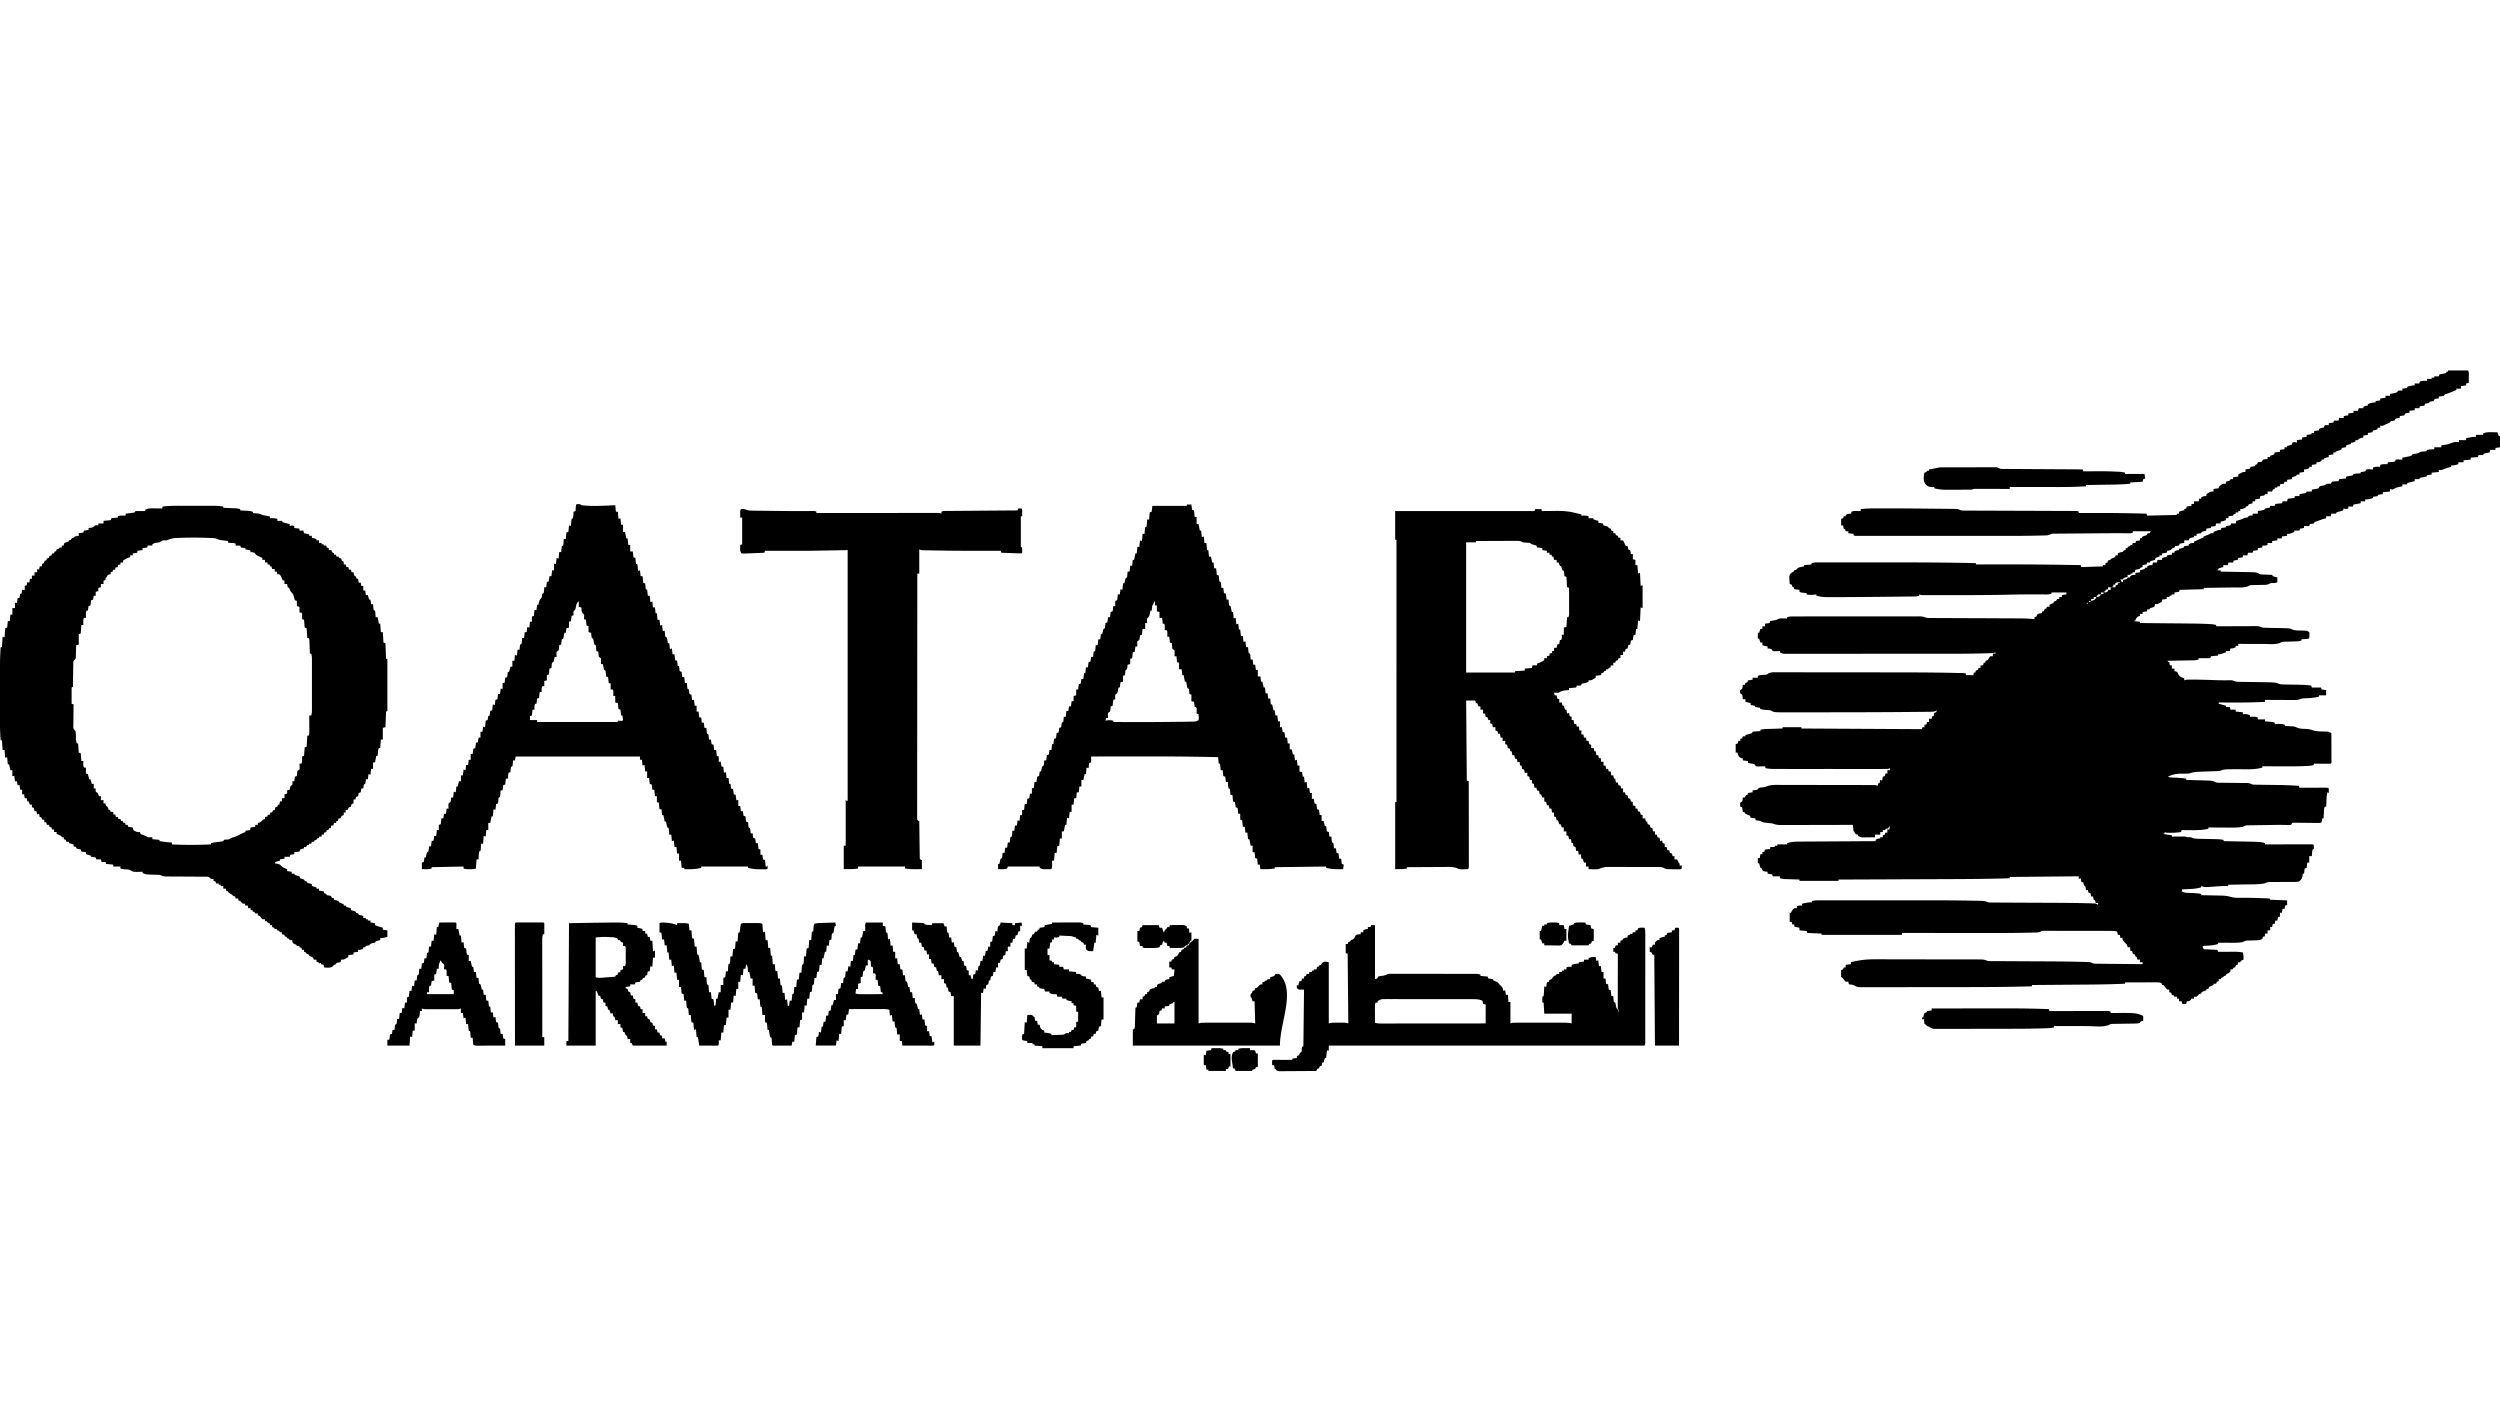
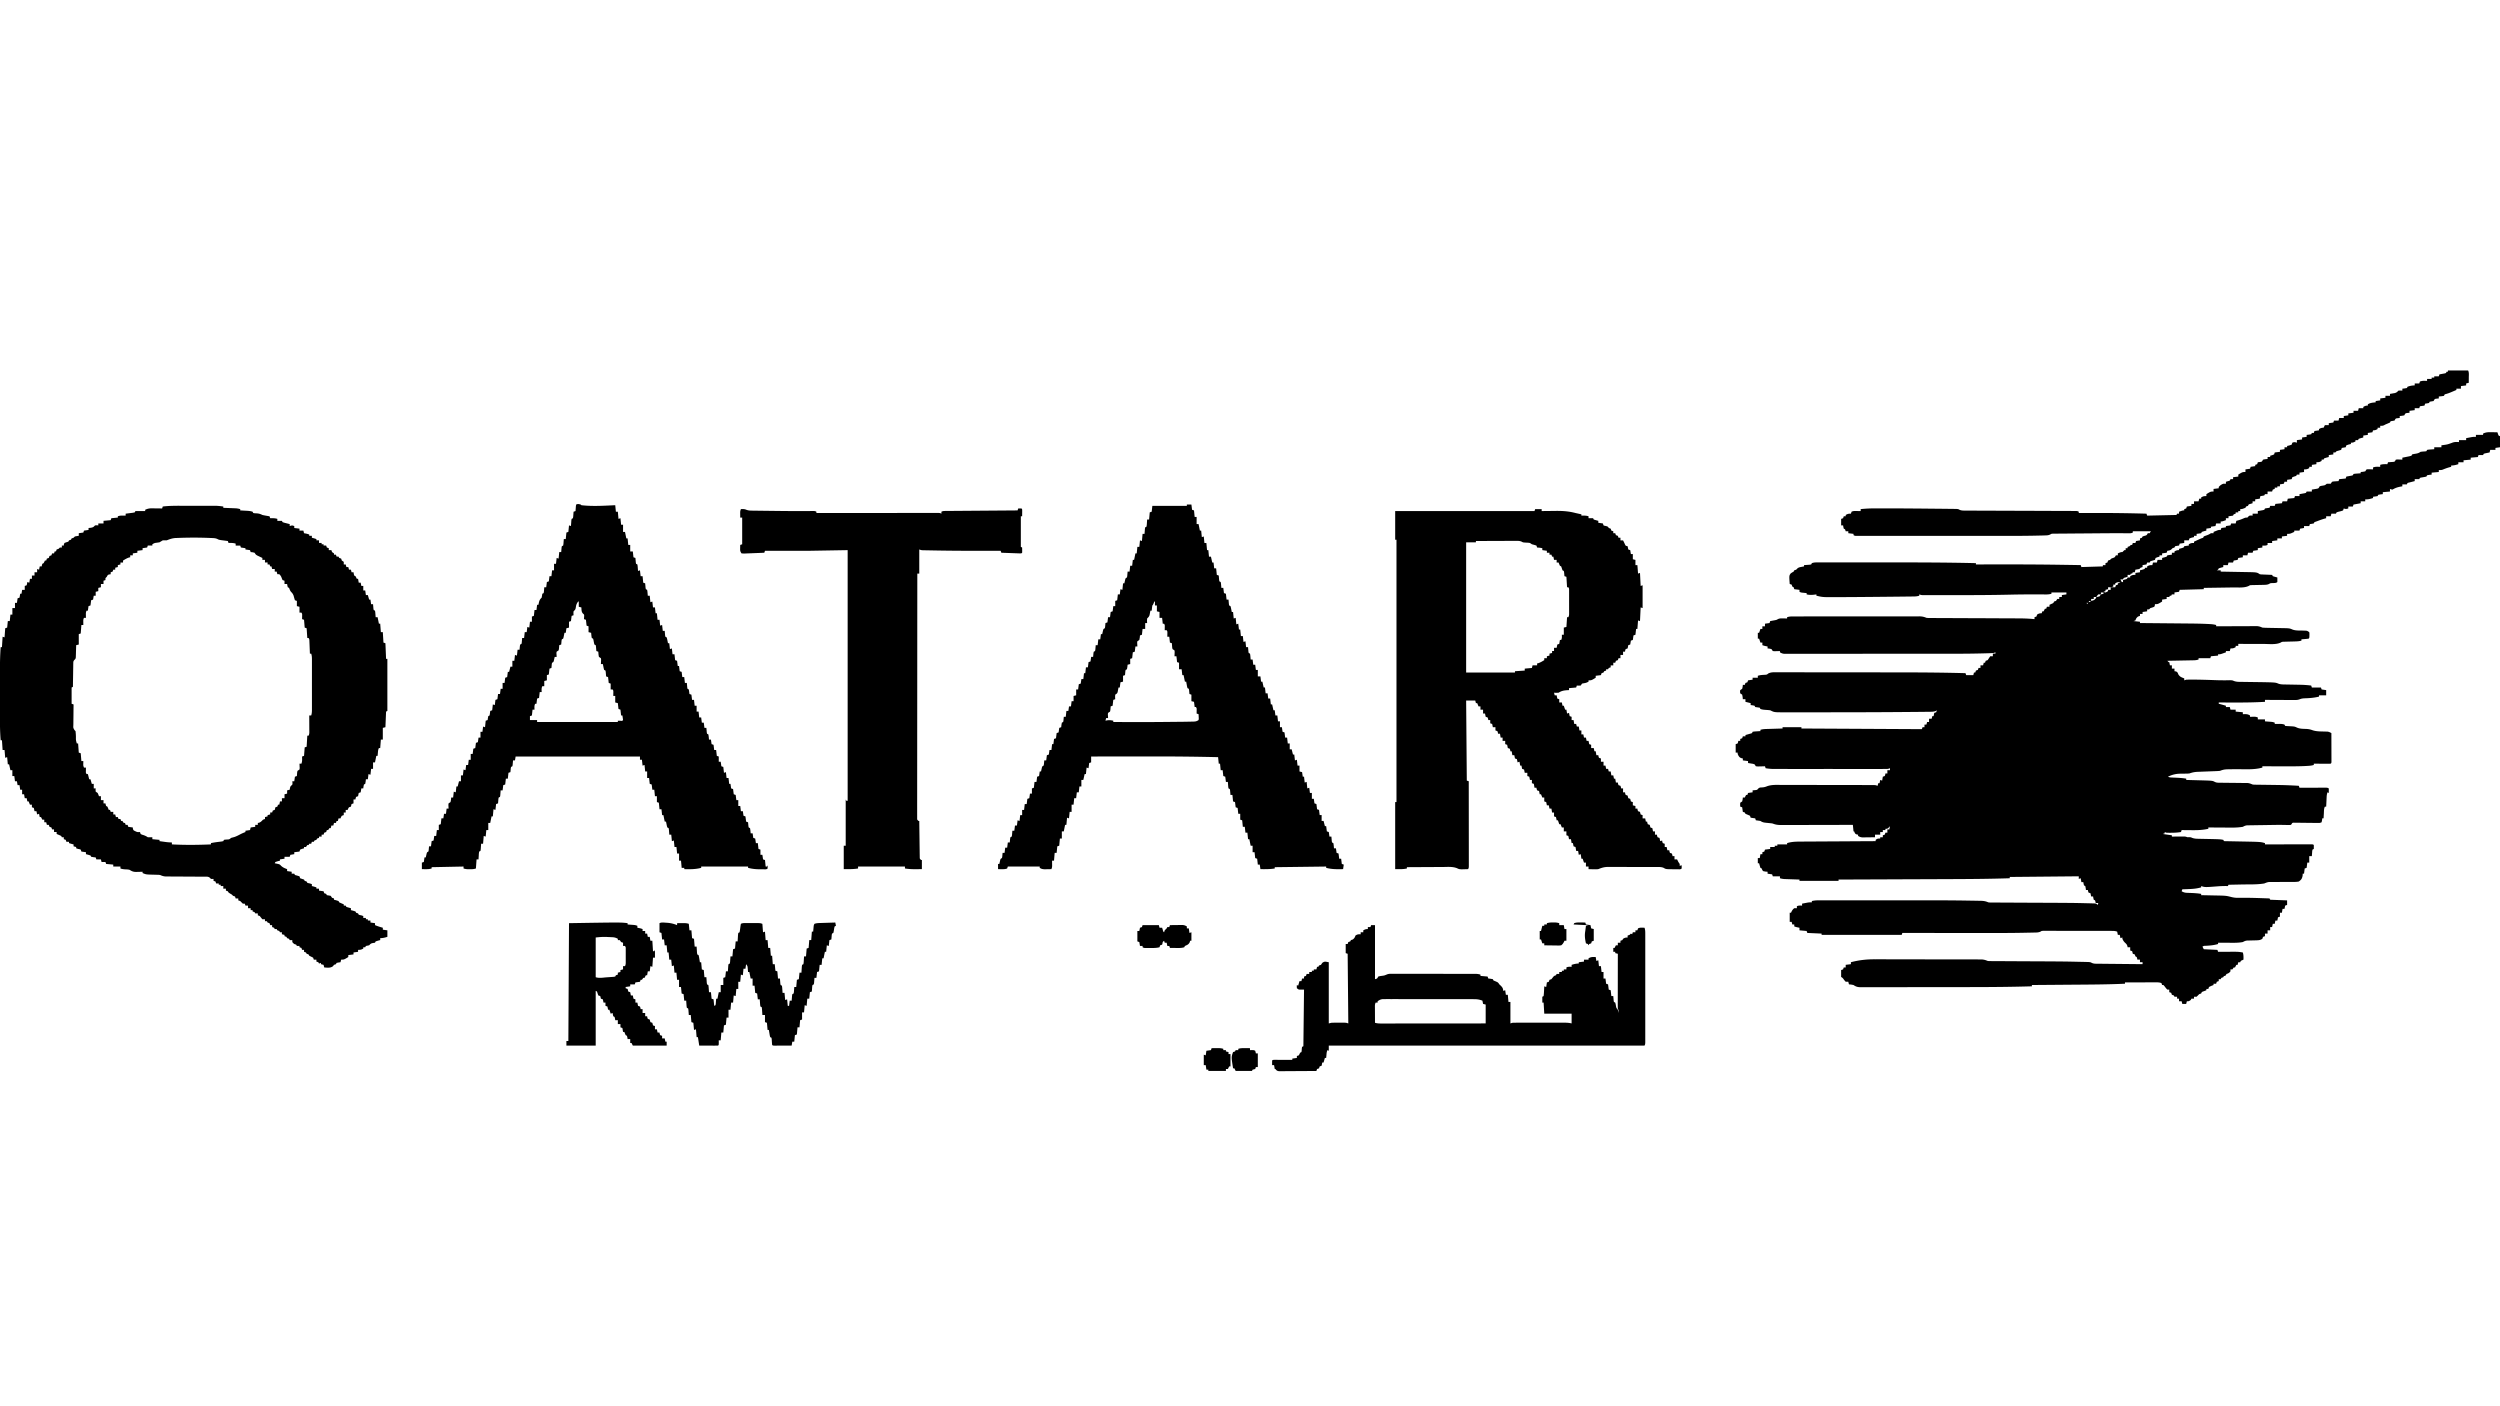
<svg xmlns="http://www.w3.org/2000/svg" width="3840" height="2160">
  <path d="M3760 569h31c1.655 3.31 1.1 6.991 1.063 10.625l-.014 2.43q-.02 2.972-.049 5.945l-4 1v3l-8 1v4h-7v2q-2.812 1.19-5.625 2.375l-3.164 1.336C3761 604 3761 604 3757.664 605.039c-2.803.665-2.803.665-3.664 2.961-2.649.594-5.292.742-8 1v3l-2.875.313c-3.416.372-3.416.372-5.125 3.687q-2.992.55-6 1l-1 2c-3.062.625-3.062.625-6 1l-1 3-7 1-1 3h-7v3l-8 1v3l-2.875.313c-3.416.372-3.416.372-5.125 3.687-3.625.688-3.625.688-7 1v3l-2.875.313c-3.416.372-3.416.372-5.125 3.687q-2.992.55-6 1l-1 2a196 196 0 0 1-7 3l-2.187 1.188C3660 654 3660 654 3656 654v3h-4v2c-2.647 1.46-3.894 2-7 2l-1 3-7 1v3l-7 1v3l-3.437.875L3623 674l-1 2h-4v2c-2.647 1.46-3.894 2-7 2v2l-3.437.813L3604 684l-1 3-6 1-1 3a172 172 0 0 1-7 2l-2 2h-3v3l-7 1v3l-3.437.875L3570 704l-1 2h-3v2c-3.088 1.765-4.233 2-8 2v3l-7 1v3h-4v2c-3.088 1.765-4.233 2-8 2v4l-7 1v3h-4l-1 2-3 .938-3 1.062-1 3-7 1v3h-4l-1 3-6 1v3h-4v2h-4v2l-3 1-1 3h-7v4h-4l-1 2c-3.062.625-3.062.625-6 1l-1 4-7 1v3h-4v3l-2.937.875c-3.17.767-3.17.767-4.063 3.125l-3 1-1 2c-5.222 2-5.222 2-8 2v3h-3v2h-4v2l-3 1-1 2c-2.322.407-4.657.744-7 1v3h-4v3c-5.75 2-5.75 2-8 2v3h-7l-1 4-7 1v2l-7 1v3l-3.437.875L3382 817l-1 2c-2.322.407-4.657.744-7 1v3h-4v2l-3.437.813L3363 827l-1 3h-7v4l-7 1-1 3-2.937.375L3341 839l-1 2-3 1-1.375 1.5c-2.094 1.933-3.847 2.125-6.625 2.5l-1 3-7 1v3h-4v2l-2.937.813L3311 857l-1 3a221 221 0 0 1-7 2l-1 2h-4l-1 3-6 1v3l-3 1-2 2c-1.988.398-3.99.738-6 1l-1 4h-3l-1 2h-2l-1 2h-4v3l-2.937.875c-3.17.767-3.17.767-4.063 3.125h-4l2 4h2v-3l2.938-.875c3.169-.767 3.169-.767 4.062-3.125h4v-2c3.088-1.765 4.233-2 8-2v-3l7-1v-3l3.438-.875L3294 874l1-2h3v-2c3.088-1.765 4.233-2 8-2l1-4h6l1-4h7v-3l3.438-.875L3328 855l1-2c2.322-.407 4.657-.744 7-1v-3h4v-2c2.647-1.46 3.894-2 7-2v-2l3.438-.875L3354 841l1-2c2.322-.407 4.657-.744 7-1v-2c3.088-1.765 4.233-2 8-2v-2q2.655-1.22 5.313-2.437l2.988-1.372C3381 827 3381 827 3384 826l1-2c1.742-.781 1.742-.781 3.875-1.5 2.804-.952 4.6-1.817 7.125-3.5h4v-2q1.903-.758 3.813-1.5l2.144-.844C3408 814 3408 814 3411 814l1-3 7-1v-2l7-1 1-3h7l1-4 3.063-.812a54.5 54.5 0 0 0 7.687-2.813C3449 795 3449 795 3452 795l1.375-1.5c1.625-1.5 1.625-1.5 4.313-1.687L3460 792v-3h8v-4l2.152-.367 2.785-.508 2.778-.492L3478 783l1-2c2.322-.407 4.657-.744 7-1l1-3h7l1-3 10-1 1-3h7l1-4 10-1 1-3h7v-3l2.152-.367 2.785-.508 2.778-.492L3542 757l1-2h8v-3l2.117-.332 2.758-.48 2.742-.458c2.727-.56 2.727-.56 4.383-3.73 2.094-.66 2.094-.66 4.5-1.062 3.669-.577 3.669-.577 6.5-2.938l3 .063 3-.063 2-3c2.383-.512 2.383-.512 5.125-.687 1.365-.1 1.365-.1 2.758-.2L3592 739l1-3 10-1 1-3 2.152-.367 2.785-.508 2.778-.492L3614 730l1-2c2.504-.414 2.504-.414 5.563-.625l3.066-.227L3626 727v-2l3.375-.312L3633 724l2-3c2.383-.293 2.383-.293 5.125-.187l2.758.082L3645 721v-3c2.75-.917 4.36-1.109 7.188-1.062L3656 717v-3c3.674-1.176 7.17-1.074 11-1l1-3 2.117-.113 2.758-.2 2.742-.175c2.745-.3 2.745-.3 4.383-3.512 2.383-.293 2.383-.293 5.125-.187l2.758.082L3690 706v-3l3.027-.586 3.91-.789 3.903-.773L3704 700l1-2c2.18-.562 2.18-.562 4.875-1 3.505-.572 5.096-.98 8.125-3 2.35-.363 4.668-.503 7.04-.656L3727 693l1-2c2.504-.414 2.504-.414 5.563-.625l3.066-.227L3739 690v-3h11v-3l2.379-.332c6.884-.952 6.884-.952 13.371-3.293 4.075-1.724 6.865-1.606 11.25-1.375v-3h11v-3q2.625-.506 5.25-1l2.953-.562C3799 671 3799 671 3803 671v-3h11v-2c4.628-2.356 8.755-2.235 13.813-2.125l2.388.027c1.933.024 3.866.06 5.799.098l.875 2.438c.858 2.695.858 2.695 3.125 3.562v17l-7 1v3h-8l-1 4-1.934.367-2.503.508-2.497.492L3815 697l-1 2h-7l-1 3-11 1v3l-11 1v3h-8v3c-3.877 1.193-6.916 2-11 2v2l-3 .813c-3.469.978-6.774 2.23-10.105 3.601C3750 722 3750 722 3746 722v3l-11 1v3l-3.437.375L3728 730l-1 2c-2.566.642-5.138 1.022-7.75 1.438L3717 734l-1 2h-7v3l-2.371.586-3.066.789-3.06.773c-2.659.578-2.659.578-3.503 2.852h-7v3l-2.012.332c-5.034.904-8.61 1.964-12.988 4.668-2.312-.312-2.312-.312-4-1v4l-11 1v3l-3.437.375L3653 760l-1 2c-2.322.407-4.657.744-7 1v2c-4.12 1.292-7.668 2.263-12 2v3h-7v3l-11 2-1 3h-7v3c-3.01.934-3.867 1.044-7 0l-1 3c-2.25.879-2.25.879-5 1.563-2.685.638-2.685.638-5 1.437l-1 2h-7l-1 4h-7v3l-3 .813c-3.476.989-6.833 2.202-10.203 3.503-1.584.603-3.19 1.148-4.797 1.684l-1 2c-3.062.625-3.062.625-6 1l-1 3h-8v3l-6 1-1 3h-8v2c-6.5 3-6.5 3-11 3v3l-8 1v3h-7v3l-8 1v3h-7v3c-2.709 1.354-5.01 1.065-8 1v3l-7 1v3l-7 1-1 3h-7l-1 4h-7v3l-7 1-1 3-6 1-1 3h-7l-1 4h-7v3l-3.437.875L3408 873l-1 2-2 1h6v2l1.806.031q9.345.164 18.69.341 3.483.066 6.965.125 5.02.088 10.039.187l3.123.05c14.934.304 14.934.304 19.377 3.266 2.123.364 2.123.364 4.45.414l2.568.117 2.67.094 2.705.117q3.303.141 6.607.258l1 2c2.314.73 4.648 1.401 7 2q.061 3.5 0 7c-1.988 1.988-5.762 1.434-8.457 1.621-2.506.218-2.506.218-4.317 1.381-2.884 1.293-5.226 1.287-8.382 1.342l-3.598.09-7.492.132-3.598.09-3.287.057c-2.791.104-2.791.104-4.754 1.246-6.87 3.381-16.351 2.258-23.802 2.357l-3.935.063q-5.138.082-10.277.153-5.26.077-10.519.161-10.29.16-20.582.307v2l-37 1-1 3-7 1v3h-4l-1 2h-2l-1 2h-4v3l-7 1v3c-6.5 4-6.5 4-11 4l-.125 1.875L3309 932c-2.937 1.125-2.937 1.125-6 2l-2 2h-3v3l-7 1v3h-4v3l-3 1c-2.365 2.001-2.99 2.968-4 6l-3 1 10 1v2l3.44.031q16.173.148 32.344.308 8.31.083 16.622.158 8.043.073 16.086.156 3.045.03 6.09.056c10.032.086 20.049.247 30.07.748l2.383.116c3.445.19 6.64.52 9.965 1.427v2l2.472-.013q11.542-.06 23.085-.09 5.934-.015 11.868-.048 5.729-.032 11.457-.039 2.182-.005 4.366-.021c2.042-.015 4.084-.017 6.126-.016l3.52-.014c3.133.243 5.247 1.003 8.106 2.241 2.724.22 5.357.348 8.082.379l2.342.051c2.463.053 4.926.094 7.389.133q3.677.065 7.355.142 2.282.048 4.565.08c12.007.23 12.007.23 16.634 2.246 4.923 1.812 10.304 1.41 15.504 1.535l2.637.09 2.395.057C3544 969 3544 969 3547 971c.328 2.129.328 2.129.25 4.563-.015.805-.03 1.61-.047 2.44C3547 980 3547 980 3546 981c-1.849.234-3.705.413-5.562.563l-3.067.253L3535 982v2c-3.345.995-6.456 1.166-9.937 1.246l-3.461.1q-3.601.09-7.204.172l-3.46.103-3.16.076c-2.715.124-2.715.124-4.64 1.283-7.308 3.487-17.664 2.155-25.587 2.118l-3.45-.005c-3.597-.005-7.193-.018-10.789-.03q-3.682-.008-7.365-.014-8.973-.017-17.947-.049v3h-4v2c-3.088 1.765-4.233 2-8 2l-1 4h-6v2a665 665 0 0 1-4.312 1.5l-2.426.844C3410 1005 3410 1005 3407 1005v2l-11 1-1 3h-18v2c-2.788.93-4.582 1.149-7.471 1.205l-2.73.06-2.936.051-3.014.063q-4.767.098-9.537.183l-6.462.131q-7.926.161-15.85.307l2 2h1l1 5h3v5h4v4l1.875.25c2.125.75 2.125.75 3.25 2.625L3346 1036c2.507 3.76 4.865 4.392 9 6v3l3-1c3.051-.103 6.074-.14 9.125-.125l2.868.006c10.331.059 20.656.398 30.98.763 8.208.288 8.208.288 16.419.317l2.183-.025c2.002-.028 4.003-.07 6.004-.114 3.421.178 3.421.178 5.724 1.16 4.287 1.618 8.613 1.358 13.158 1.397l3.1.051c3.27.053 6.542.094 9.814.132 37.47.514 37.47.514 41.989 2.452 3.66 1.37 7.227 1.323 11.085 1.365l2.463.051c2.592.053 5.183.094 7.776.132a3354 3354 0 0 1 12.647.24c5.599.128 11.104.505 16.665 1.198l1 3h14l1 3 7 1v8h-11v2c-6.99 1.769-13.843 2.342-21.021 2.57-3.02.123-5.583.265-8.392 1.437-2.814 1.08-4.835 1.235-7.836 1.22h-3.093l-3.303-.032-3.408-.008c-3.587-.011-7.173-.037-10.76-.062q-3.651-.016-7.302-.027-8.942-.034-17.885-.098v3c-15.782.932-31.505 1.123-47.312 1.063q-3.47-.008-6.94-.014-8.374-.017-16.748-.049v2l1.563.375c3.164.811 6.298 1.72 9.437 2.625v2h6l1 4h8v3l11 1v3l3.25-.125c3.407.114 4.957.338 7.75 2.125v2l1.863-.035 2.45-.027 2.425-.036C3465 1101 3465 1101 3468 1102v3h11v3l2.52.184 3.293.254c1.078.08 2.157.162 3.269.246C3491 1109 3491 1109 3494 1110v2l2.266-.035 2.984-.027 2.953-.036c2.478.087 4.473.25 6.797 1.098l1 2c2.18.234 4.371.36 6.563.438 7.833.433 7.833.433 11.374 2.062 4.911 2.197 10.121 1.938 15.418 2.188 3.131.268 5.422.737 8.332 1.812 5.943 2.089 12.122 1.984 18.359 2.121l2.54.07 2.283.038c2.4.305 4.005 1.151 6.131 2.271q.037 9.8.055 19.598.008 3.337.02 6.673c.013 3.19.018 6.38.023 9.569l.015 3.033v2.79l.007 2.47C3581 1172 3581 1172 3580 1173c-1.927.087-3.857.107-5.785.098l-3.545-.01-3.733-.025-3.744-.014q-4.596-.018-9.193-.049v2c-3.903 1.206-7.874 1.35-11.926 1.559l-2.48.128c-12.585.572-25.187.418-37.782.376q-3.916-.008-7.833-.014-9.49-.017-18.979-.049v2c-13.243 3.866-29.25 2.285-42.93 2.477q-4.07.061-8.14.144l-2.497.026c-4.374.094-7.357.717-11.433 2.353-3.074.378-6.152.464-9.246.563l-2.693.111c-2.833.117-5.665.223-8.499.326q-5.592.205-11.183.438l-2.576.082c-4.658.193-8.38.897-12.803 2.48-2.634.255-2.634.255-5.266.273l-2.949.063q-3.011.039-6.023.055c-7.006.166-12.446 1.573-18.762 4.609 2.24 1.12 3.617 1.18 6.105 1.281l2.483.114 2.6.105c5.67.235 11.206.59 16.812 1.5v2l2.886.076q5.36.144 10.719.296 2.309.065 4.617.125c22.044.58 22.044.58 25.692 2.522 2.525 1.187 4.358 1.245 7.142 1.268l3.045.04 3.27.017 3.377.044c3.563.047 7.126.08 10.69.112q7.029.063 14.058.156l3.264.016 3.054.04 2.675.023c2.8.296 4.91 1.217 7.511 2.265 2.419.314 2.419.314 4.932.303l2.897.05 3.112.026 3.266.051c3.451.053 6.903.094 10.356.132q6.75.09 13.503.192l3.314.048c9.888.163 19.75.615 29.62 1.198l1 3 3.916-.016q7.173-.026 14.346-.039 3.108-.008 6.216-.02 4.46-.017 8.92-.023l2.82-.015h2.608l2.301-.007c1.873.12 1.873.12 3.873 1.12v7l-2-1c-.908 2.725-1.184 4.622-1.316 7.45l-.127 2.568-.12 2.67-.13 2.705q-.159 3.303-.307 6.607h-2c-1.586 3.172-1.379 6.635-1.562 10.125l-.131 2.285a1637 1637 0 0 0-.307 5.59h-2l-.375 2.938L3566 1263c-2.314 1.157-3.572 1.104-6.143 1.066l-2.588-.03-2.8-.044-5.832-.05q-4.613-.046-9.224-.113c-2.96-.043-5.921-.066-8.882-.087l-2.8-.056-2.588-.01-2.284-.03-1.859.354-2 3c-2.954.28-2.954.28-6.918.164q-2.326-.044-4.654-.081l-2.611-.05c-5.31-.063-10.62.034-15.93.115l-3.49.054q-3.552.056-7.104.115-3.64.06-7.281.105c-3.542.045-7.084.103-10.625.164l-3.29.035-3.047.06-2.671.04c-2.55.299-4.145 1.059-6.379 2.279-11.046 1.818-22.658 1.115-33.812 1.063q-2.802-.008-5.604-.014-6.792-.017-13.584-.049v2c-8.92 2.083-17.566 2.24-26.687 2.125q-2.093-.016-4.186-.027A1881 1881 0 0 1 3351 1275l-1 3c-5.151.85-10.096 1.154-15.312 1.125l-2.167.012c-5.267-.01-5.267-.01-7.521-1.137v2l-3 1 14 2v2l1.88-.016q4.216-.029 8.432-.046l2.96-.026 2.841-.01 2.619-.016C3357 1285 3357 1285 3360 1286l2.375-.062c2.625.062 2.625.062 4.834 1.042 3.463 1.266 6.391 1.327 10.076 1.399l2.112.051c2.222.053 4.444.094 6.666.132 23.841.483 23.841.483 28.937 1.438l1 2 1.659.031q8.64.165 17.28.341 3.213.065 6.427.125c30.759.581 30.759.581 37.634 2.503v2l2.803-.007q13.045-.03 26.09-.045 6.708-.007 13.415-.023 6.468-.016 12.936-.02 2.472-.003 4.946-.01 3.451-.01 6.904-.009l3.976-.006c2.93.12 2.93.12 3.93 1.12.04 2 .043 4 0 6l-2 1c-.468 2.356-.468 2.356-.625 5.063l-.227 2.785L3551 1315h-4v10h-3l-1 8-3 1-1 8h-2l-.187 3.188c-1.004 4.71-1.945 5.964-5.813 8.812-3.604.725-7.147.674-10.812.637l-3.172.031c-3.339.03-6.677.026-10.016.02q-5.009.011-10.016.051-3.114.023-6.227.01l-2.862.011-2.505-.005c-2.747.282-4.864 1.155-7.39 2.245-11.151 1.886-22.965 1.335-34.25 1.563l-6.05.13q-7.35.159-14.7.307l-1 2-1.695-.035c-5.051-.057-10.02.131-15.055.535-18.496 1.418-18.496 1.418-24.25-.5v2c-6.383 1.852-12.372 2.406-19 2.625l-2.926.117q-3.537.141-7.074.258l-1 3c2.869 1.618 5.016 2.266 8.3 2.379l2.464.103 2.548.08c5.636.206 11.118.528 16.688 1.438v2l3.238.06q6.01.117 12.02.257 2.59.057 5.18.105c17.783.33 17.783.33 26.562 2.578 3.14.705 5.995 1.116 9.21 1.063l2.48-.026 2.685-.037c9.845-.075 19.663.163 29.5.5l2.13.073q5.998.206 11.995.427l1 2 26 1v7l-3 1-1 5h-3l-1 6h-3v6l-3 1-1 5h-3l-1 5h-3l-1 5h-3v5h-4v5h-4v4l-3 1-1 3c-2.99 1.996-5.52 2.268-9.062 2.344l-2.915.09-6.046.132-2.914.09-2.653.057c-2.57.306-4.151 1.07-6.41 2.287-7.75 1.467-15.644 1.111-23.5 1.063q-2.114-.008-4.227-.014-5.137-.018-10.273-.049v2c-6.336 1.9-12.424 2.408-19.023 2.754-2.903.054-2.903.054-4.977 1.246l2 4 21 1 1 3 2.627-.016q4.875-.025 9.75-.039 2.102-.008 4.202-.02c14.32-.087 14.32-.087 21.421 1.075 1.176 3.674 1.074 7.17 1 11l-1.937.875c-2.215.953-2.215.953-3.063 3.125h-3l-1 4h-2l-2 4h-2l-2 3h-3v3c-1.938 2.4-2.994 2.998-6 4l-2 3h-2l-1 2-3 1-1 2h-3v3l-3 1-1 3h-4v2l-3.437 1.313L3393 1516l-1 3h-3v2l-3.437 1.375c-3.61 1.196-3.61 1.196-4.563 3.625l-3 1-2 2-2 2h-4v3h-4l-1 2c-3 2-3 2-6 2l-1 4h-6l-1-4h-4v-4h-3v-3h-4l-1-2-3-1-1-3-3-1v-4h-3c-1.535-1.531-1.535-1.531-3.062-3.5-1.467-1.935-1.467-1.935-2.938-3.5h-2l-1-3c-3.029-1.01-5.04-1.121-8.206-1.114h-3.215l-3.466.016-3.552.005c-3.75.005-7.499.018-11.249.03q-3.81.008-7.619.014-9.346.017-18.693.049v2c-28.131 1.276-56.288 1.319-84.442 1.532q-9.928.077-19.855.161-19.35.16-38.703.307v2c-30.646.903-61.274 1.177-91.932 1.2l-11.103.012q-17.445.02-34.889.027-19.017.006-38.034.047-16.605.035-33.21.037-9.273 0-18.548.025-8.667.023-17.334.01-3.177-.002-6.355.013c-2.886.013-5.772.007-8.659-.004l-2.545.025c-4.739-.04-7.404-.612-11.391-3.392-3.695-.72-3.695-.72-7-1l-1-4h-4c-2.125-2.375-2.125-2.375-4-5l-2-2h-1v-11l3-1 1-3h3v-4l8-1v-3c12.556-3.3 24.176-4.576 37.13-4.486q2.756-.003 5.51-.011c4.928-.01 9.854.005 14.781.026 5.177.017 10.355.014 15.532.013q13.012.004 26.025.046c10.025.032 20.05.042 30.075.04q16.054.002 32.107.032 4.615.005 9.23.006 7.239.003 14.477.035 2.655.008 5.31.007c2.415-.001 4.829.01 7.244.025l2.123-.01c3.974.04 6.832.721 10.456 2.277 2.381.302 2.381.302 4.857.272l2.884.03 3.132.001 3.33.026c3.648.025 7.297.038 10.945.05q3.852.024 7.703.051 9.152.061 18.304.103c65.393.306 65.393.306 88.422.814q2.492.055 4.984.1c2.228.041 4.456.096 6.684.154l3.699.087c3.056.312 3.056.312 5.014 1.317 3.06 1.49 6.137 1.303 9.473 1.314l2.248.03c2.445.031 4.89.048 7.337.065q2.547.028 5.094.059c4.465.051 8.93.09 13.395.128 4.559.04 9.117.091 13.675.141q13.41.144 26.82.258v-3h-4v-4h-4l-.375-1.937L3282 1470l-2-1-1-3-3-1-1-4-3-1v-5h-4l-.312-1.812c-.79-2.511-1.735-3.47-3.688-5.188-1.972-1.972-2.895-3.474-4-6v-2l-3 1-1-5h-3l-1-5c-2.865-.955-4.65-1.128-7.624-1.134l-2.876-.013-3.15.002-3.322-.01q-5.45-.013-10.9-.013l-7.558-.01q-7.928-.009-15.855-.007-9.163-.001-18.325-.026c-5.877-.015-11.754-.018-17.63-.018q-3.751 0-7.502-.013c-3.493-.01-6.985-.007-10.478 0-1.038-.007-2.076-.012-3.145-.018l-2.884.013-2.502-.002c-2.26.105-2.26.105-4.051 1.239-3.276 1.505-6.574 1.367-10.117 1.42l-2.4.059c-2.623.06-5.247.105-7.87.15l-5.562.114c-18.51.362-37.02.399-55.532.368q-6.94-.007-13.88-.008-13.03-.005-26.06-.021-14.88-.015-29.762-.022-30.508-.015-61.015-.05l-1 3h-123v-2l-22-1-1-3-11-1v-4l-2.312-.437C2759 1424 2759 1424 2756 1423v-3h-3l-1-4h-3v-14h2l.813-1.812c1.21-2.23 2.178-3.643 4.187-5.188h4v-3c2.709-1.354 5.01-1.065 8-1v-3q2.625-.506 5.25-1l2.953-.562C2779 1386 2779 1386 2783 1386v-2c4.425-1.098 8.746-1.14 13.275-1.127l2.517-.005c2.784-.004 5.568 0 8.351.003l5.996-.006q8.163-.004 16.328 0c5.744.003 11.487 0 17.231 0q14.541-.004 29.082.005 16.605.006 33.212-.002 14.37-.007 28.741-.003 8.529.003 17.057-.001c22.908-.012 45.813.075 68.717.463q3.33.055 6.661.102c3.065.044 6.13.101 9.194.162l2.747.033c4.483.104 7.748.535 11.891 2.376 2.594.303 2.594.303 5.339.272l3.208.03 3.49.001 3.704.026q3.99.026 7.979.037c4.244.012 8.488.037 12.732.064q10.137.061 20.274.103c73.18.309 73.18.309 93.629.814q2.198.055 4.397.1c1.922.04 3.844.097 5.765.154l3.112.087C3220 1388 3220 1388 3222 1390l1-3h-4l-.375-1.937L3218 1383l-2-1c-.625-2.562-.625-2.562-1-5h-3l-1-5-3-1c-.687-2.062-.687-2.062-1-4h-3l-.375-2.937L3203 1361l-2-1c-.625-2.562-.625-2.562-1-5h-3l-1-6-3 1v-4l-106 1v2c-29.095.953-58.178 1.203-87.287 1.303q-9.306.036-18.613.076-17.524.074-35.048.138a74762 74762 0 0 0-39.985.16q-41.033.169-82.067.323v2h-60v-2l-2.323-.076q-5.213-.176-10.427-.361l-3.656-.12-3.516-.127-3.237-.11c-2.424-.176-4.52-.518-6.841-1.206v-3h-11l-1-3-7-1v-3l-3.375-.25-3.625-.75c-1.312-2-1.312-2-2-4l-2-1a129 129 0 0 1-2-7h-2v-8h3l1-6h3v-3l3-1 1-3 8-1v-3h7v-2h4v-2h15v-2c6.945-2.121 13.426-2.305 20.658-2.319l3.787-.03q5.106-.038 10.213-.056c3.566-.015 7.132-.042 10.698-.068q10.114-.068 20.23-.116c7.68-.039 15.36-.088 23.042-.138q23.685-.155 47.372-.273v-2c3-2 3-2 7-2v-2h4v-3l3-1 1-3h3v-5h3l1-5-1.812 2c-2.188 2-2.188 2-5.188 2v2h-4v3h-4v4h-8v4c-3.583.058-7.166.094-10.75.125l-3.078.05-2.969.02-2.73.032c-2.612-.24-4.23-.904-6.473-2.227v-2l-1.875-.25c-2.125-.75-2.125-.75-3.375-2.812L2848 1277h-1l-1-10-4.401.013q-20.527.061-41.053.09-10.552.014-21.106.048-10.183.032-20.365.039-3.886.004-7.773.021c-3.627.015-7.254.017-10.88.016l-3.25.022c-5.147-.014-9.347-.234-14.172-2.249-2.057-.4-2.057-.4-3.98-.562l-2.088-.227q-2.138-.213-4.274-.422c-3.604-.393-5.583-.739-8.658-2.789a128 128 0 0 0-7-1l-1-3-7-1-1-3a252 252 0 0 0-7-3l-1-2-3-1-1-7-3-1c-.187-2.875-.187-2.875 0-6l3-2c.733-3.066.733-3.066 1-6h3l2-4h2l1-3 7-1v-3l3.313-.312c3.597-.305 3.597-.305 5.16-2.2 1.942-1.893 2.98-1.873 5.652-1.988 3.316-.146 5.424-.724 8.562-2.003 6.85-2.302 13.93-1.9 21.066-1.853q2.375-.001 4.748-.007c4.275-.005 8.549.009 12.823.026 4.48.015 8.958.014 13.437.015q11.27.006 22.54.04c9.648.03 19.296.04 28.944.044 8.298.004 16.596.017 24.894.03q4.002.007 8.002.01 6.278.008 12.554.03 2.305.007 4.611.008 3.141.004 6.282.02l3.554.009C2881 1206 2881 1206 2884 1207l1-4h2l1-5 3 1 1-6 3-1c.733-2.015.733-2.015 1-4h3v-5h4v-3l-3 1c-2.405.095-4.78.135-7.185.127l-2.233.005c-2.475.004-4.951 0-7.427-.003l-5.317.006q-7.23.004-14.46 0c-5.044-.003-10.087 0-15.13 0q-12.71.004-25.421-.005-14.69-.006-29.377.002-12.609.007-25.218.003-7.532-.003-15.063.001-7.087.004-14.173-.005-2.6 0-5.197.002-3.553.002-7.106-.006l-2.066.007c-4.315-.018-8.381-.442-12.627-1.134l-1-3-2.992.105-3.883.082-3.867.106L2697 1177l-2-3c-2.416-.798-2.416-.798-5.125-1.187-.91-.16-1.82-.318-2.758-.481L2685 1172v-3l-8-1v-3l-1.875-.375c-2.823-.83-3.827-2.096-5.25-4.625-.875-2-.875-2-.875-4h-3v-13l3-1c.733-2.015.733-2.015 1-4h3v-3l3-1 1-3h4v-2l2.152-.586 2.785-.789 2.778-.773c2.452-.619 2.452-.619 3.285-2.852 2.723-.414 2.723-.414 6.063-.625l3.347-.227 2.59-.148v-2c3.647-1.119 7.154-1.204 10.953-1.316l2-.063q3.15-.097 6.297-.184l4.281-.13q5.235-.16 10.469-.307v-2h29v2l185 1 1-3h3v-4h3l1-4h3v-5h4l1-4h2l1-5 3-1 1-3-1.551.98c-3.296 1.373-6.059 1.302-9.63 1.339l-2.211.03c-2.47.032-4.94.048-7.409.065l-5.402.059c-4.984.053-9.968.092-14.953.128q-4.732.036-9.466.08c-41.233.367-82.467.423-123.7.441q-6.094.004-12.187.01-12.81.01-25.621.002-4.316-.001-8.631.002-5.936.004-11.873-.007l-3.51.007c-13.67-.036-13.67-.036-19.856-3.136a85 85 0 0 0-6.062-.562c-3.27-.199-5.822-.4-8.938-1.438l-1-2-3.5-.5-3.5-.5-1-2c-3.03-.658-3.03-.658-6-1v-3l-8-2v-4h-4l-.312-3.375L2676 1067l-3-2c-.375-2.5-.375-2.5 0-5l3-2c.733-3.066.733-3.066 1-6h3l1-3 3-1 1-3 7-1v-3h8v-3c3.75-1.25 7.28-1.318 11.21-1.523 2.828-.27 2.828-.27 4.84-1.984 4.295-2.174 8.18-1.9 12.93-1.86l3.071-.01c3.404-.008 6.807.006 10.21.02q3.66 0 7.32-.006 8.931-.004 17.861.02c6.974.018 13.948.02 20.922.02q18.744.005 37.489.042 18.04.035 36.08.04l2.226.001 4.444.002h2.217l2.212.001q17.35.007 34.7.028l12.414.01c32.964.023 65.902.28 98.854 1.199l1 3h11l1-4h2l1-3 3-1 1-3h3v-4h4l1-4h2l1-3 3-1 2-3 2-3h4v-4h4v-2l-3 1c-4.5.365-9.02.43-13.531.552l-2.245.063c-26.989.735-54.002.55-80.999.552q-7.136 0-14.27.006-23.65.014-47.297.012h-5.109q-20.639.002-41.277.023-21.285.023-42.569.02-11.913-.001-23.828.014-10.103.014-20.207.005-5.15-.007-10.3.005c-3.718.008-7.434.003-11.15-.005l-3.3.016-3.01-.014h-2.598c-2.508-.27-4.144-.99-6.31-2.249v-2l-2.336.105-3.039.082-3.023.106L2723 1000l-2-3c-3.066-.733-3.066-.733-6-1v-3l-2.312-.437C2710 992 2710 992 2707 991v-4h-3l-2-6h-2v-9h2l2-6h3v-4h4v-4l7-1 1-3 2.047-.367 2.703-.508 2.672-.492c2.548-.508 2.548-.508 4.515-1.696 2.838-1.29 5.215-1.13 8.313-1.062l3.266.055 2.484.07v-2c3.751-1.25 7.24-1.141 11.148-1.134l2.546-.007q4.24-.007 8.477-.004l6.066-.01q8.25-.014 16.5-.012 6.882-.003 13.763-.008 16.232-.013 32.464-.01 16.758-.001 33.515-.026 14.376-.019 28.752-.018 8.59.002 17.182-.013 8.079-.014 16.158-.003 2.967.003 5.934-.007c2.698-.008 5.395-.003 8.093.005l2.379-.016c4.196.027 7.193.646 11.023 2.263 3.048.306 3.048.306 6.367.272l3.895.03 4.252.001q2.247.011 4.495.026 4.837.027 9.673.037c5.108.012 10.215.037 15.322.064q12.134.061 24.267.103 21.686.076 43.372.185 7.6.037 15.201.06 4.752.016 9.504.04 2.186.008 4.373.012c8.478.017 16.842.309 25.279 1.17v-3l3-1 1-3c2.602-1.648 3.862-2 7-2l1-3h2l2-4h2l1-3h4v-3l2.938-1.375c3.133-1.283 3.133-1.283 4.062-3.625l3-1 2-3h3v-3h4v-3l7-1v-3h-23v2c-3.756 1.21-7.448 1.11-11.348 1.063-17.675-.131-35.33-.058-53.002.357-26.398.609-52.789.737-79.193.71q-8.892-.006-17.782.004-6.948.005-13.897 0-3.287 0-6.574.002-4.517.003-9.034-.007l-2.7.007-2.466-.009-2.137-.001C2951 914 2951 914 2948 913v2c-3.536 1.179-6.757 1.176-10.438 1.205l-2.304.03q-3.806.047-7.613.081l-5.386.064q-7.228.083-14.455.153-4.474.044-8.95.092a17147 17147 0 0 1-43.344.395c-8.897.073-17.795.13-26.692.156q-3.472.012-6.943.032c-22.106.124-22.106.124-31.875-2.208v-2l-1.758.254c-4.665.608-8.596.818-13.242-.254v-2l-1.898-.184-2.477-.254c-.812-.08-1.624-.162-2.46-.246C2766 910 2766 910 2764 909v-3l-8-1-1-3-2-1-1-3-3-1c-.92-12.603-.92-12.603 1.3-15.973 1.637-1.277 1.637-1.277 4.7-3.027l1-2 3-1 1.395-1.488c2.029-1.91 3.576-2.188 6.293-2.7l2.449-.48L2771 870v-2l2.371-.148 3.066-.227c1.01-.07 2.02-.14 3.06-.21.825-.138 1.652-.274 2.503-.415l1-2c3.635-1.4 7.51-1.14 11.349-1.127l2.252-.005c2.494-.004 4.988 0 7.482.003l5.37-.006q7.32-.005 14.644 0c5.164.003 10.327 0 15.491 0q13.093-.004 26.187.005 13.27.007 26.54 0c47.57-.026 95.126-.036 142.685 1.13v2l2.85-.007q18.294-.04 36.588-.056l2.977-.002c29.199-.023 58.39.127 87.585.565l2.417.036q14.292.216 28.583.464l1 3 33-1v-2h4v-3l3-1 1-3 3-1 2-2 2.5-.937c2.802-.921 2.802-.921 4.5-4.063h3v-3c4.75-2 4.75-2 7-2l1.5-1.5 1.5-1.5h2v-3h3v-2l3-1 2-2h2l1-3h4l1-3 6-1v-3l3-1 1-2 2.938-.937c3.33-.81 3.33-.81 5.062-4.063h3l1-2 1-1h-28v2c-2.416 1.208-3.909 1.112-6.607 1.092l-2.888-.012-3.139-.027q-3.306-.014-6.613-.027l-3.418-.016c-5.028-.015-10.056.014-15.084.05l-2.959.02c-8.593.06-17.187.132-25.78.208q-8.615.076-17.231.134-8.436.056-16.87.136-3.194.029-6.387.045c-2.955.017-5.909.046-8.863.078l-2.647.007c-.804.01-1.608.022-2.436.034l-2.107.016c-2.03.154-2.03.154-3.857 1.254-2.759 1.315-4.966 1.33-8.02 1.417l-3.786.116-4.253.092-2.257.056c-24.413.6-48.841.474-73.26.462q-7.552-.003-15.105-.001h-2.195l-4.42.001q-20.517.004-41.036-.006-17.595-.005-35.188.001a66769 66769 0 0 1-45.443.004h-2.171q-7.566-.002-15.132.002-10.14.004-20.278-.005-3.727 0-7.453.002-5.064.002-10.128-.006l-3.01.007-2.723-.008h-2.362C2849 823 2849 823 2847 822v-2l-8-1v-3h-4l-1-3-2-1c-.625-2.562-.625-2.562-1-5h-3v-10l3-1 1-3h3v-2c3.088-1.765 4.233-2 8-2l1-3c2.765-1.382 5.046-1.095 8.125-1.062l3.32.027L2858 785v-3c7.495-.8 14.886-1.148 22.422-1.133l3.341-.004q5.494-.001 10.987.012l3.84.005c22.685.032 45.37.198 68.054.44q5.355.056 10.71.101 6.354.056 12.706.137 2.356.028 4.713.045c2.158.017 4.316.046 6.473.078l3.678.04c3.076.279 3.076.279 4.814 1.28 3.22 1.423 6.01 1.26 9.525 1.27l2.221.016c2.457.015 4.913.015 7.37.016q2.64.011 5.283.026 5.687.027 11.375.037c5.99.012 11.982.037 17.973.064q14.206.061 28.413.103 25.46.076 50.92.185 8.94.038 17.881.06 5.55.016 11.102.04 2.582.008 5.164.012 3.513.007 7.026.025l3.979.012C3191 785 3191 785 3193 786v2l1.937-.007q12.375-.04 24.75-.056l2.007-.002A2521 2521 0 0 1 3297 789l1 3 45-1 1-2h3v-3c5.75-2 5.75-2 8-2v-2l3-1 1-3 7-1v-3h4v-4h7l1-4h3v-2c3.088-1.765 4.233-2 8-2v-3c6.5-4 6.5-4 11-4v-4l8-1v-2c2.018-2.422 4.073-3.847 7-5h4v-3l2.938-.875c3.169-.767 3.169-.767 4.062-3.125h4v-3l8-1v-3c6.5-4 6.5-4 11-4v-4l7-1 1-3 7-1v-2l3-1 1-3 2.875-.312c3.416-.373 3.416-.373 5.125-3.688 3.625-.687 3.625-.687 7-1v-3h4v-2l2.938-.812L3493 698l1-3 8-1v-3l7-1v-3h4v-2l3.438-.812L3520 683l1-3c2.944-1.178 3.9-1.033 7 0v-4l8-1v-3l7-1v-3l3.438-.375L3550 667l1-2h3l1-3 7-1v-2c2.647-1.46 3.894-2 7-2l2-4h6v-3l7-1 1-3h7l1-4h7v-3l7-1v-3l8-1v-3h7l1-4h7v-2c2.647-1.46 3.894-2 7-2v-2c3.825-2.39 7.597-2.56 12-3v-2l7-1v-3l8-1v-3h7v-3l2.082-.332 2.73-.48 2.708-.458c2.717-.8 3.57-1.733 5.48-3.73 3.188-.187 3.188-.187 6 0v-3l3.438-.375L3697 596l1-2c3.88-1.317 6.884-2 11-2v-3h7l1-3c2.75-.917 4.36-1.109 7.188-1.062L3728 585v-3h7v-2h4v-2h7l1-3 2.152-.367 2.785-.508 2.778-.492L3757 573l1-2h2zm-511 327v2h-3v3l-4 1h7l1-3 3-1v-2l4-1c-3.403-1.215-4.933-.862-8 1m-11 6v3l-4 1v2l-3 1c2.892 1.333 2.892 1.333 5.188.063L3238 908v-2h4v-4zm-11 8v3l4-1v-2zm-4 3c-1.774 1.92-1.774 1.92-3 4 2.437-.27 2.437-.27 5-1l2-3zm-7 4v3h-4v3c4.393-1.012 4.393-1.012 7.375-4.125L3220 917zm-7 6-1 2 4-1zm-4 3 1 2 1-2zM277.98 776.867q2.437 0 4.873-.003 5.078-.002 10.154.006 6.48.006 12.96-.004 5.02-.005 10.04 0 2.39 0 4.779-.002 3.344-.003 6.687.007l3.83.002c3.967.136 7.768.58 11.697 1.127v2l1.956.076c2.932.116 5.863.239 8.794.361l3.078.12 2.969.127 2.73.11c2.269.19 4.289.58 6.473 1.206v2c1.68.09 1.68.09 3.395.184l4.418.254 2.236.119c3.182.187 5.913.43 8.951 1.443l1 2c2.223.393 2.223.393 4.813.5 3.664.217 5.946.845 9.187 2.5q2.86.645 5.75 1.125l2.984.508L414 793l1 3 3.25-.062c2.898.048 5.036.194 7.75 1.062v3h7l1 2c2.574.913 2.574.913 5.563 1.625 1.011.26 2.023.52 3.066.79L445 805v3l1.813-.562C449 807 449 807 452 808v3l8 1v3h6l1 4 2.313.438C472 820 472 820 475 821v2h4v3l1.813.438c1.749.45 3.474.99 5.187 1.562v2h4v4h4v2h3v2h4l1 3 3 1v3h4l1 3 3 2v2h3l1 3h3l1 2 3 1 1 3 3 2v4h3l1 4h3l1 4h3l1 4h3l.375 2.438L544 884l2 1c1.125 2.063 1.125 2.063 2 4h2l1 6h3l1 5h3v7h3l1 7h3l2 7h2l1 7h3l.148 1.934.227 2.504.21 2.496L574 937l2 1c.414 2.285.414 2.285.625 5.063l.227 2.785L577 948h3l2 10h2l1 13h3l1 16 3 1 1 24h2v80l-2 1-1 24-4 1v18h-3l-1 13h-2c-1.217 2.434-1.32 4.418-1.562 7.125l-.254 2.758L580 1161h-2l-2 10h-3v10h-3l-1 9-3-1-1 8h-3l-.375 3.438L561 1204l-2 1c-.658 3.03-.658 3.03-1 6h-3l-1 6-3 1-1 5-3 1c-.733 2.015-.733 2.015-1 4h-3v6l-3 1-.5 2-.5 2-3 1c-1.209 2-1.209 2-2 4h-3v4h-3v4l-3 1c-1.209 2-1.209 2-2 4h-3l-1 4h-2l-1 3h-3l-1 4h-3l-1 4h-2l-2 3h-2l-1 3-3 1-1 3h-3v3h-4v2l-3 1-1 2-3 1-1 2h-3l-1 3h-3l-1 2h-2l-2 3h-3v2l-2.937.813L461 1305l-1 3-8 1v3l-6 1-1 3h-8v3l-7 1v2l-3.437.875L423 1324l-1 2 2.313.438c5.255 1.1 5.255 1.1 7.437 3.437 2.885 2.725 5.56 3.706 9.25 5.125v3l7 1v3h4l1 2 3.5.938L460 1346l1 3q2.981 1.056 6 2l1 2 3 1 1 2c1.902.6 1.902.6 4 1l3 1v3l1.813.438c1.749.45 3.474.99 5.187 1.562v2h4v3l7 1 1 3 3 1 1 2 2.938.438L508 1376l2 3 3 1v2l1.813.438c1.749.45 3.474.99 5.187 1.562l1 2a161 161 0 0 0 7 3v2h3l1 2c2.314.73 4.648 1.401 7 2v3l1.813.438c1.749.45 3.474.99 5.187 1.562l1 2 3 1 1 2c1.902.6 1.902.6 4 1l3 1v3h4v2h3v2h4v3l7 1v3c3.924 1.665 7.891 2.872 12 4v3l7 1v10c-3.877 1.193-6.916 2-11 2v3l-3.437.875L577 1446l-1 2-2.875.438c-3.431.617-3.844 1.181-6.125 3.562a176 176 0 0 1-5 1l-1 2h-3v2c-3.088 1.765-4.233 2-8 2v3l-7 1v3l-8 1v3c-6.5 4-6.5 4-11 4l-1 4-2.937.375L517 1479l-1 2-3 1-1.5 2.063c-4.04 3.13-8.567 2.243-13.5 1.937l-1-4-4-1v-2l-3 1-1-2-3-1v-3h-4l-1-3a201 201 0 0 0-6-3l-1-2-3-1-1-2-3-1v-3h-3l-1-3-3-1v-2h-4l-1-2-3-1c-1.687-1.375-1.687-1.375-3-3v-3h-4l-1-2-3-1-1-2-3-1v-2l-4-1v-3h-3l-1-2-3-1-1-2h-3l-1-2-3-1v-3h-3l-1-3-3-1-1-2h-3v-3h-4a117 117 0 0 1-4-5l-3-1v-3h-4l-1-2-3-1v-2h-3v-3h-4v-4h-4l-1-3h-3a181 181 0 0 1-4-4l-3-1v-3h-4l-1-3-3-1-2-2-2.562-1.5C351 1371 351 1371 350 1369l-3-1v-3h-4v-4h-4v-2h-3v-2h-4l-1-3-3-1v-3h-4l-1.332-1.475c-2.588-2.366-4.91-1.911-8.355-1.926l-2.046-.02c-2.232-.02-4.464-.02-6.697-.02q-2.33-.019-4.66-.04c-4.09-.037-8.182-.057-12.274-.072q-9.813-.037-19.626-.122c-2.282-.016-4.565-.02-6.848-.023l-4.216-.03-3.707-.014c-3.186-.254-5.352-.954-8.239-2.258-2.406-.327-2.406-.327-4.871-.344l-2.74-.09-2.827-.066c-11.16-.263-11.16-.263-16.562-2.5v-2l-3.105.105q-2.042.043-4.083.082l-2.04.077c-4.598.067-6.976-.81-10.772-3.264-2.785-.532-2.785-.532-5.625-.625-3.102-.178-5.41-.386-8.375-1.375v-3h-11v-3l-11-1-1-3h-6l-1-4h-7l-1-3-3.437-.375L140 1316l-1-2a129 129 0 0 0-7-2v-3l-7-1-1-3c-1.892-.681-1.892-.681-4-1l-3-1v-2l-4-1v-3l-1.812-.437c-1.75-.45-3.475-.992-5.188-1.563v-2h-4l-1-3-3-1v-3h-3l-1-2a161 161 0 0 0-7-3v-3h-4v-4h-3l-1-3-3-1-1-3h-3l-1-4h-3v-4h-3l-2-4h-2l-1-5-3 1-1-5h-3l-1-5-3-1v-4h-3l-2-5h-2l-1-5h-3l-1-6h-3v-7h-3l-1-7h-3l-1-6h-3l-1-8h-3v-9h-3l-2-9h-2l-1-11-3 1-1-12H4l-1-15H1c-1.107-13.594-1.147-27.142-1.133-40.773l-.003-7.134q-.002-7.44.006-14.881.006-9.464-.004-18.927-.005-7.356 0-14.712 0-3.486-.002-6.973c-.01-13.237.211-26.393 1.136-39.6h2l1-16 3 1 1-14 3-1 1-10h3l1-10h3v-10h4v-8h3l1-7 3-1 1-6h2l1-6h4v-6l3-1 1-5 3 1 1-6h3v-5h4v-5h4v-5l3 1 1-5h3l.375-1.937L65 866l2-1c1.134-2.017 1.134-2.017 2-4h2l1-3 3-1 1-3 3-1 1-3h3l1-3h2l1-3 3-1 2-2h3v-3h3l.125-1.875L99 834c3-1.125 3-1.125 6-2l1-2 3-1 1-2 3-1 2-2a90 90 0 0 1 6-1v-4l7-1 1-3 7-1v-3l3.313-.312c3.86-.72 4.19-1.078 6.687-3.688 2.688-.187 2.688-.187 5 0v-3h8v-4l11-1 1-3 10-1v-2c2.882-.96 4.699-1.106 7.688-1.062l2.449.027L193 792v-3l3.027-.367 3.91-.508 3.903-.492L207 787l1-2h15v-2c3.518-1.592 6.227-2.243 10.082-2.195l2.822.02 2.909.05 2.966.027q3.61.036 7.221.098l1-3c9.326-1.104 18.607-1.147 27.98-1.133m-5.855 49.446-2.191.067c-5.196.274-9.157 1.734-13.934 3.62h-6q-2.51 1.481-5 3-3.493.553-7 1c-2.336.956-2.336.956-4 2v2h-7l-1 3-7 1v3l-8 1v3l-7 1v3h-4v3l-1.562.25c-3.483 1.071-6.31 2.885-9.438 4.75v3h-4v3l-4 1v3l-4 1v3h-3l-1 3-3 1v3l-1.875.313c-2.49.562-2.49.562-4.125 3.687l-2 2v3l-3 1v5h-4v5l-4 1v5l-4 1v6h-3l-1 6-3 1-1 8-3 1-1 7h-2c-1.203 2.405-1.1 3.95-1.062 6.625l.027 2.477L132 949h-3c-1.203 2.405-1.1 3.95-1.062 6.625l.027 2.477L128 960h-3l-1 13-3 1v16l-4 1-.044 1.88a1045 1045 0 0 1-.269 8.433l-.068 2.958-.107 2.842-.08 2.619C116 1012 116 1012 114.5 1013.39c-1.863 1.998-1.89 2.928-1.932 5.621l-.06 2.427-.02 2.604-.054 2.678c-.054 2.822-.088 5.644-.121 8.466q-.05 2.87-.104 5.74-.126 7.037-.209 14.073l-2 1v25l3 1-.048 3.44c-.054 4.21-.088 8.42-.117 12.63a918 918 0 0 1-.061 5.468 890 890 0 0 0-.067 7.857c-.015.815-.03 1.631-.047 2.471-.21 4.206-.21 4.206 1.832 7.627L116 1123c.352 2.912.557 5.645.625 8.563-.065 5.383-.065 5.383 1.375 10.437h2l1 14 3 1 1 12h3l-.062 3.313c-.123 3.63-.123 3.63 1.062 6.687h3l-.098 6.055c-.028 2.027-.028 2.027 1.098 3.945h2l2 8h2l2 7h3v7h3l-.187 2.375L147 1216l3 2c1.188 2.625 1.188 2.625 2 5h3v6h4v5h3l.375 1.938L163 1238l2 1a78 78 0 0 1 2 5h2l1 3h4v4h3l1 4h3l1 3h3l1 3h2l2 3h2l1 3h3l1 3 7 1 .125 1.813c.747 2.492.747 2.492 3.688 3.937 3.237 1.493 3.237 1.493 7.187 1.25l1 3c1.766.948 1.766.948 3.875 1.563 2.834.925 4.577 1.738 7.125 3.437 2.332.08 4.668.088 7 0v3l11 1v2q3.624.505 7.25 1c.682.095 1.364.19 2.066.29 3.278.445 6.368.71 9.684.71v3c20.09 1.049 39.913.867 60 0v-2c5.294-1.142 10.645-1.74 16.016-2.402L343 1292l1-2c1.996-.344 1.996-.344 4.438-.5 3.728-.151 3.728-.151 6.562-2.5 1.62-.439 3.242-.876 4.867-1.3 3.418-1.121 6.524-2.815 9.703-4.481 2.433-1.22 4.89-2.243 7.43-3.219v-2l7-1 1-4 7-1v-3h4v-3l1.75-.25c2.867-.956 4.168-2.6 6.25-4.75l3-1v-3l4-1v-2l4-1v-3h3l1-3 3-1 .5-2 .5-2 3-1 1-3h2l1-5h3v-5h4v-6l4-1v-5l4-1 .313-2.312c.687-2.688.687-2.688 2.25-4.188 1.724-1.479 1.724-1.479 1.625-4.187L449 1200h3l1-7 3-1 .313-3.875c.175-2.18.175-2.18.687-4.125l3-2c.364-2.207.364-2.207.188-4.625l-.083-2.477L460 1173h3c.917-2.75 1.109-4.36 1.063-7.187L464 1162l3-1 1-13 3-1 1-17h2c1.435-2.87 1.112-5.335 1.098-8.54l-.01-3.944-.026-4.141q-.008-2.082-.013-4.164-.018-5.106-.049-10.211h3c1.28-3.842 1.14-7.46 1.13-11.463l.005-2.617q.004-4.289-.002-8.576l.003-5.952q.002-6.24-.006-12.478a7311 7311 0 0 1 .004-16.01q.005-6.147 0-12.292 0-2.952.002-5.904.003-4.122-.007-8.245l.007-2.475c-.013-3.257-.099-5.876-1.136-8.988h-2l-.076-1.988q-.176-4.443-.361-8.887l-.12-3.129-.127-2.988-.11-2.761c-.072-2.282-.072-2.282-1.206-4.247h-2l-1-15-3-1-1-12-3-1 .098-6.055c.028-2.027.028-2.027-1.098-3.945h-3v-9l-4-1v-8l-3-1a119 119 0 0 1-2-7c-.96-2.302-1.703-3.715-3.5-5.437-1.891-1.97-2.506-4.044-3.5-6.563l-2-1c-.625-2.562-.625-2.562-1-5h-4v-5l-3-1a104 104 0 0 1-2-5c-1.332-2.305-1.332-2.305-3-4h-3l-1-4h-3v-4h-4l-1-4h-2l-1-3h-3v-3h-4v-4h-4v-3l-2.117-.988-2.758-1.324-2.742-1.301C393 852 393 852 391 849c-3.066-.733-3.066-.733-6-1l-1-3-7-1v-2l-7-1-1-3h-7v-3c-3.674-1.176-7.17-1.074-11-1l-1-3-2.922-.367-3.828-.508-3.797-.492C336 829 336 829 334.04 827.969c-3.171-1.507-6.461-1.454-9.914-1.594l-2.457-.113a613 613 0 0 0-49.543.05M2358 782h10v3l3.266-.048c4.067-.055 8.133-.089 12.2-.117q2.622-.022 5.242-.061c10.928-.16 20.674.412 31.292 3.226q2.685.606 5.375 1.188L2429 790v2l3.25-.062c2.898.048 5.036.194 7.75 1.062v3h7l1 2c2.314.73 4.648 1.401 7 2v3l7 1 1 3c1.892.681 1.892.681 4 1 3 1 3 1 4 3l3 1 1 3 3 1v3h3l1 3 3 1 1 3h3v4h4c1.025 2.05 2.034 4.08 2.938 6.188.996 2.156.996 2.156 4.062 2.812l1 5 3 1 1 6h3v8l4 1v8h3l1 13 3-1 1 20 3-1v35l-3-1-1 21-3-1-1 13h-2l-1 9-3 1-1 7-3 1-1 6-3 1-1 5-3 1c-.733 2.015-.733 2.015-1 4h-3v5h-4v5h-3l-1 3-3 1-1 3h-3v4h-4v3l-3 1-1 2h-3v2l-3 1-1 2-3 1-1 3-8 1v3c-6.5 4-6.5 4-11 4v2c-2.48 1.43-4.25 2.035-7.125 2.438L2430 1050l-2 3c-3.125.188-3.125.188-6 0l-1 3-11 1v3l-2.23.113c-5.537.373-9.05.871-13.77 3.887-3.812.188-3.812.188-7 0l1 4h3l1 5 3 1v5h4l1 5h2l2 6h2l1 6 3-1 1 5 3 1v5h3l1 6h3l1 4h3l1 6h3v6h3l1 5h3l1 5h3l1 5 3 1v5h4l1 5h2l1 6h3l.313 1.938.687 2.062 3 1v5h4v6h3l1 5h3l1 4h3l1 6h3l1 5h2l1 6h3l.313 1.938.687 2.062 3 1c.688 2.063.688 2.063 1 4h3v6h3l.313 1.938.687 2.062 3 1 1 4 3 1 1 4 3 1v5l4 1v4h3l.313 1.938.687 2.062 3 1 1 4 3 1v5h4l1 5h2l.313 1.938.687 2.062 3 1 1 4 3 1 1 5h3v5h3l.313 1.938.687 2.062 3 1 1 5 3-1 .313 1.938.687 2.062 3 1v5h3l1 5h3l.313 1.938.687 2.062 3 1c.688 2.063.688 2.063 1 4h3v5h4l.875 1.813c1.172 2.38 1.172 2.38 3.125 5.187v3l3-1c.043 1.666.04 3.334 0 5-1.821 1.821-4.32 1.132-6.74 1.137l-2.323-.012-2.24.012c-12.85-.023-12.85-.023-16.39-2.158-3.537-1.501-7.116-1.265-10.896-1.254l-2.623-.015c-2.862-.014-5.723-.013-8.585-.01l-5.979-.014q-6.27-.01-12.538-.002c-5.345.006-10.688-.01-16.033-.034a2845 2845 0 0 0-12.353-.013q-2.955 0-5.909-.015a955 955 0 0 0-8.285.006l-2.444-.023c-5.539.05-9.535 1.315-14.662 3.395-2.726.333-5.231.262-8 .188l-2.059-.042A353 353 0 0 1 2440 1335v-4h-4v-6h-3l-2-6h-2l-1-7-3 1-1-6h-3l-1-6-3-1-1-5h-2l-1-6h-3l-1-5-3-1v-6h-4v-6h-3l-2-5h-2l-2-6h-2l-1-5-3-1v-6h-3l-1-6h-3l-1-5h-3l-1-5-3-1v-6h-3l-2-5h-2l-1-5-3-1c-.687-2.062-.687-2.062-1-4h-3l-1-6-3-1v-5h-3l-1-5-3-1v-5h-4l-1-5-3-1-1-5h-2l-1-6-3 1-1-5-3-1-1-5h-3l-1-6h-2l-.312-1.937L2319 1150l-3-1-1-5-3-1v-5h-4v-5h-3l-1-6h-3l-.312-1.937L2300 1123l-3-1v-5h-4l-1-5-3-1v-5h-3l-.312-1.937L2285 1102l-3-1-1-5h-3v-6h-4v-5h-3l-2-5h-2l-1-4h-14l1 123 3 1q.035 25.96.052 51.92.007 12.052.023 24.105.015 10.503.02 21.005 0 5.564.01 11.127c.009 4.136.009 8.271.009 12.407l.01 3.747-.004 3.4.003 2.966C2256 1333 2256 1333 2255 1335c-2.166.082-4.333.14-6.5.188l-3.656.105c-3.844-.293-3.844-.293-7.051-1.793-6.73-2.603-14.22-1.866-21.324-1.793q-2.405.009-4.809.013c-4.195.011-8.39.04-12.586.074-4.29.03-8.58.044-12.87.06q-12.603.05-25.204.146v2c-6.217 1.382-11.25 1-18 1v-103h2V829h-2v-44h214zm-91 49v2h-15v200h75v-2l15-1v-3l11-1 1-4h7v-3l1.563-.25c3.482-1.071 6.309-2.885 9.437-4.75v-3h4v-3l4-1v-3l4-1v-3h3v-5h4l1-5 3-1 1-6h2c1.354-2.709 1.065-5.01 1-8h3v-11l4-1 1-15h2c1.137-2.274 1.127-3.526 1.13-6.05l.009-2.529-.006-2.734.003-2.802q0-2.934-.006-5.87c-.005-3.003 0-6.005.007-9.007q0-2.848-.004-5.696l.006-2.733-.01-2.528-.002-2.23c-.017-1.92-.017-1.92-1.127-3.821h-2l-1-16-3-1-.586-6.152L2402 877l-2-1-2-6-2-1a78 78 0 0 1-2-5h-3v-4h-4l-1-5h-2l-1-3h-3v-3h-4v-3l-7-1v-3c-3.978-.733-3.978-.733-8-1l-1-3a140 140 0 0 0-7-2l-3-2c-2.605-.384-2.605-.384-5.437-.5-5.185-.282-5.185-.282-7.313-1.507-3.067-1.353-5.598-1.232-8.946-1.22h-2.012c-2.186 0-4.372.016-6.558.032l-4.556.008c-3.992.008-7.983.028-11.975.05-4.075.02-8.15.03-12.226.04-7.993.02-15.985.055-23.977.097M892 775l1 1c17.27 2.021 34.693.755 52 0l1 10h3l1 11 3-1 1 10h3v11h3l2 10h2l1 10h3v10h4l1 9 3 1 .148 1.934.227 2.504c.07.823.14 1.647.21 2.496L977 866l2 1c.414 2.285.414 2.285.625 5.063l.227 2.785L980 877l3-1 1 9h3l1 10 3 1 .148 1.934.227 2.504c.07.823.14 1.647.21 2.496L992 905l2 1c.414 2.066.414 2.066.625 4.563l.227 2.503L995 915h3l1 10 3-1 1 9h3l1 9h2l1 10h3l1 9 3-1 1 9h3l.148 1.934.227 2.504c.07.823.14 1.647.21 2.496L1022 978l2 1c.633 2.066.633 2.066 1.125 4.563l.508 2.503L1026 988h2l1 9 3-1 1 9h3l1 9 3 1 1 8h2l1 8 3 1 1 8h3l1 9h3l.148 1.934.227 2.504c.07.823.14 1.647.21 2.496L1056 1058l2 1c.407 2.322.744 4.657 1 7l3 1 1 8h3l1 9h3v9h3l1 9h3l1 8h3l1 8h3l.148 1.934.227 2.504c.07.823.14 1.647.21 2.496L1086 1127l2 1c.594 2.649.742 5.292 1 8h3l1 7 3 1 1 8h3l1 9 3 1v8h3l1 7 3 1 1 9 3-1 1 9h3l1 9h2l1 7 3 1 1 8 3 1 1 8h3v9h3l1 8h3l1 7 3 1 1 8 3 1 .586 6.152.414 1.848 2 1c.594 2.649.742 5.292 1 8h3l1 7 3 1 1 7h3l1 9 3 1v8h3l1 7 3 1 1 10h2l1-2c.043 1.666.04 3.334 0 5-1.927 1.927-4.775 1.167-7.339 1.19l-2.599-.003-2.612.002c-6.056-.05-11.572-.647-17.45-2.189v-2h-72v2c-8.67 2.334-17.105 2.199-26 2v-2h-4l-1-11h-3v-11h-3l-1-10h-3l-1-10-3 1-1-10h-3l-.148-2.152-.227-2.785c-.07-.917-.14-1.834-.21-2.778-.138-.754-.274-1.508-.415-2.285l-2-1c-.633-2.066-.633-2.066-1.125-4.562l-.508-2.504L1023 1262h-2l-2-10h-2l-1-9h-3l-1-10-3-1v-9h-3l-1-10h-3l-1-8-3-1-1-9h-3v-10h-3l-1-10-3 1-1-9h-3v-5H792l-1 6h-3l-.148 1.934-.227 2.504c-.07.823-.14 1.647-.21 2.496L787 1177l-2 1c-.465 1.895-.465 1.895-.625 4.063L784 1186l-3 1-1 9h-3l-1 9-3 1-1 8h-3l-.148 2.152-.227 2.785c-.07.917-.14 1.834-.21 2.778-.138.754-.274 1.508-.415 2.285l-2 1c-.467 2.126-.467 2.126-.625 4.563l-.227 2.503L765 1234l-3 1-1 9-3-1-1 11h-2l-2 10h-3v11h-3l-1 10-3-1-1 12h-3l-.148 2.371-.227 3.066c-.07 1.01-.14 2.02-.21 3.06-.138.825-.274 1.652-.415 2.503l-2 1c-.469 2.816-.469 2.816-.625 6.063l-.227 3.347L735 1320h-3l-1 14c-3.207 1.069-5.57 1.133-8.937 1.125l-3.153.008c-2.487-.114-4.54-.414-6.91-1.133v-3l-49 1v2c-3.31 1.001-6.3 1.104-9.75 1.063l-2.984-.028L648 1335v-10l3-1 1-7h2l.367-1.715.508-2.223.492-2.214C656 1309 656 1309 658 1308c.465-1.895.465-1.895.625-4.062L659 1300h3l1-8 3-1 1-7h3l1-9h3v-8l3-1 1-9h3l1-7h3l1-8h3l-.187-3.875c-.106-2.18-.106-2.18.187-4.125l3-2c.736-3.568.736-3.568 1-7h3l1-9 3 1 1-9h2l2-8h3v-9h3l1-9 3 1 1-8h3l1-8h3v-9h3l1-8 3-1 1-8 3-1 1-7h3v-9h3l1-8 3 1 1-10 3-1 .375-2.937L750 1100l2-1c.407-2.322.744-4.657 1-7l3-1 1-9 3 1 1-8 3-1 1-8h3l1-8h3v-9h3l1-8 3-1 1-8h2l2-8h3v-9h3l1-9 3 1 1-9h3l.375-3.937c.21-2.215.21-2.215.625-4.063l2-1c.467-2.126.467-2.126.625-4.562l.227-2.504L802 980h3l1-9h3l1-8 3 1 1-9h3v-8l3-1 1-9h3l1-8h2l.813-3.812c.826-3.373 1.684-4.794 4.187-7.188q.541-2.993 1-6l2-1c.467-2.126.467-2.126.625-4.562l.227-2.504L836 902h3l1-8 3-1 1-8h3l1-9h3v-10h3l1-9 3 1 1-10h3l.148-1.934.227-2.504.21-2.496L863 839l2-1c.468-2.356.468-2.356.625-5.062l.227-2.786L866 828h3l1-10 3-1 1-10 3 1 .148-2.371.227-3.067c.07-1.009.14-2.018.21-3.058.138-.826.274-1.653.415-2.504l2-1c.468-2.356.468-2.356.625-5.062l.227-2.786L881 786l3-1 .148-2.152.227-2.785c.07-.917.14-1.834.21-2.778.138-.754.274-1.508.415-2.285 2.684-1.342 4.153-.73 7 0m-4 149c-2.16 2.97-2.993 4.948-3.5 8.625-.551 3.721-1.036 3.91-3.5 6.375-.25 3.125-.25 3.125 0 6l-3 1-1 8-3 1v9l-4 1-1 7h-2l-.367 1.934-.508 2.504-.492 2.496L865 981l-2 1c-.465 1.895-.465 1.895-.625 4.063L862 990l-3 1-.312 3.875c-.176 2.18-.176 2.18-.688 4.125l-3 2c-.363 1.977-.363 1.977-.187 4.125L855 1009h-3l-.367 1.715-.508 2.222-.492 2.215C850 1017 850 1017 848 1018c-.465 1.895-.465 1.895-.625 4.063L847 1026l-3 1-1 9-3 1v8l-4 1v8h-3c-1.478 2.957-1.06 5.742-1 9h-3l-1 9-3 1-1 8h-2c-1.478 2.957-1.06 5.742-1 9h-3l-1 9-3 1v6h11v3h124v-2l3.438.063c3.378.353 3.378.353 4.562-1.063a177 177 0 0 0-1-7h-2l-1-9-3-1-1-9-4-1v-10h-3l.098-6.055c.028-2.027.028-2.027-1.098-3.945h-3v-9l-3-1-1-9-3-1-.148-1.934-.227-2.504-.21-2.496L930 1030l-2-1c-.633-2.066-.633-2.066-1.125-4.562l-.508-2.504L926 1020h-3l.105-1.898.082-2.477.106-2.46L923 1011l-3-2c-.7-2.663-.777-5.24-1-8l-3-1-.148-1.934-.227-2.504-.21-2.496L915 991l-2-1c-.638-2.305-1.02-4.615-1.437-6.969L911 981l-2-1c-.594-2.649-.742-5.292-1-8l-4-1v-9l-3-1-1-9-3-1 .188-3.312c.23-3.591.23-3.591-1.625-5.125-2.632-2.632-2.267-5.948-2.563-9.563l-4-1v-8zM1823 775h7l1 8 3 1 1 10h3v11h3l2 10h2l1 10 3-1 1 10h3l1 11h2l1 10h3l2 9h2l1 9h3l1 10 3 1 .148 1.934.227 2.504c.07.823.14 1.647.21 2.496L1873 893l2 1c.414 2.066.414 2.066.625 4.563l.227 2.503L1876 903h3l1 8 3 1 1 9h3l.148 1.934.227 2.504c.07.823.14 1.647.21 2.496L1888 930l2 1c.633 2.066.633 2.066 1.125 4.563l.508 2.503L1892 940h2l1 10 3-1 1 10 3-1 1 9h2l1 10h3l1 9 3-1 1 9h3l.148 1.934.227 2.504c.07.823.14 1.647.21 2.496L1918 1003l2 1c.414 2.066.414 2.066.625 4.563l.227 2.503.148 1.934h3l1 8h3l1 8h3v10h4l1 8h2l2 9h2l1 9h3l1 8h3l1 9h2l2 9h2l1 8h3l1 9h3v9h3l1 7 3 1 1 8h3l1 9h3v9h3l2 8h2l1 9 3-1 1 9h3v9l4 1 1 7h2l1 9 3-1 1 10 3-1 1 8h3v9h3l1 7 3 1 1 8 3 1 1 8h3v9h3l2 8h2l1 8 3 1 1 7h3l.148 1.934.227 2.504c.07.823.14 1.647.21 2.496L2046 1294l2 1c.594 2.649.742 5.292 1 8h3l1 7 3 1 1 8h3l1 8 3 1-1 7c-8.895.199-17.33.334-26-2v-2l-79 1v2c-7.338 1.174-14.582 1.094-22 1l-1-7h-3l-1-9-3-1-1-9h-3v-10h-3l-2-10h-2l-1-10h-3l-1-9h-3l-1-10-3-1v-9h-3l-1-9-3-1-1-8-3-1-1-10h-3l-.148-1.934-.227-2.504c-.07-.823-.14-1.647-.21-2.496L1889 1212l-2-1c-.414-2.285-.414-2.285-.625-5.062l-.227-2.786L1886 1201h-3l-1-8-3-1-1-9h-3l-1-10h-2l-1-10c-30.334-.71-60.654-1.1-90.996-1.098h-2.313q-14.002.004-28.006.026-12.1.015-24.199.022-24.742.015-49.486.05v9l-3 1-1 8-3-1-1 10h-2l-2 9h-3v10h-3l-1 9h-3l-1 9h-3l-1 10h-3v11h-3l-1 10-3-1-1 11h-2l-2 10h-3v11h-3l-1 11-3 1-1 10h-3l-1 12h-3l.035 2.082c.01.901.018 1.802.027 2.73l.036 2.708C1616 1332 1616 1332 1615 1335q-3.375.079-6.75.125l-3.797.07c-3.181-.18-4.818-.505-7.453-2.195v-2h-49l-1 3c-3.032 1.195-6.025 1.105-9.25 1.063l-2.703-.028L1533 1335v-8h2l.367-1.715.508-2.223.492-2.214C1537 1319 1537 1319 1539 1318c.465-1.895.465-1.895.625-4.062L1540 1310h3l1-8h3l1-8h3l.375-3.937c.21-2.215.21-2.215.625-4.063l2-1c.467-2.126.467-2.126.625-4.562l.227-2.504.148-1.934h3l1-8h3l1-8 3 1 1-9h3v-8h3l1-9h3l1-8 3-1 1-7h3v-8l3-1 1-9h3l1-8 3-1 1-7h2l.367-1.715.508-2.223.492-2.214C1601 1177 1601 1177 1603 1176c.465-1.895.465-1.895.625-4.062L1604 1168h3l1-8 3-1 1-7h3l1-9h2l1-8 3-1 1-8 3-1 1-7 3-1 .375-3.437.625-3.563 2-1c.465-1.895.465-1.895.625-4.062L1634 1101h3l1-9h3l1-7h3l1-8h3v-8l4-1v-9h3l1-8 3-1 1-7h3l1-9h2l1-9h3l1-8 3-1 1-7h3l.375-3.937c.21-2.215.21-2.215.625-4.063l2-1c.467-2.126.467-2.126.625-4.562l.227-2.504L1683 991h3l1-9h3l1-8h2l.367-1.715.508-2.222.492-2.215C1695 966 1695 966 1697 965c.465-1.895.465-1.895.625-4.062L1698 957l3-1 1-8h3l1-8 3-1 1-8h3v-8l3-1 1-9h3l1-8 3 1 1-10h2l.367-1.715.508-2.222.492-2.215C1729 888 1729 888 1731 887c.467-2.126.467-2.126.625-4.562l.227-2.504L1732 878h3l1-9h3l1-9h2l2-10h2l1-10h3l1-10 3 1 1-11h3l.148-2.152.227-2.785.21-2.778c.138-.754.274-1.508.415-2.285l2-1c.468-2.586.468-2.586.625-5.562l.227-3.067L1762 798h3l1-11 3-1 1-9h53zm-50 149-.937 2.438C1771 929 1771 929 1770 930a70 70 0 0 0-.562 4.063L1769 938h-2l-.332 1.863-.48 2.45-.458 2.425c-.818 2.534-1.884 3.416-3.73 5.262-.25 3.625-.25 3.625 0 7h-3v9h-4l-1 9-3 1-.312 3.375L1750 983l-3 2c-.363 1.977-.363 1.977-.187 4.125L1747 993h-3l-1 8-3 1-1 9-3 1v8l-4 1-.375 3.438L1731 1028l-2 1c-.465 1.895-.465 1.895-.625 4.063L1728 1037l-3 1v9l-4 1-1 8h-2l-.332 1.898-.48 2.477-.458 2.46C1716 1065 1716 1065 1713 1067c-.25 3.584-.25 3.584 0 7l-3 1-1 9-3 1-.312 3.875c-.176 2.18-.176 2.18-.688 4.125l-3 2c-.363 1.977-.363 1.977-.187 4.125L1702 1103h-3l-1 4 2.625-.562c3.427-.445 6.017-.158 9.375.562v2c54.409.196 54.409.196 108.813-.375.993-.015 1.986-.03 3.01-.047q4.098-.068 8.197-.164l2.365-.035c3.722-.105 5.439-.262 8.615-2.379.364-2.207.364-2.207.188-4.625l-.083-2.477L1841 1097l-3-1 .098-6.055c.028-2.027.028-2.027-1.098-3.945h-2l-1-8-4-1v-10l-3-1-.586-6.152L1826 1058l-2-1c-.633-2.285-.633-2.285-1.125-5.062l-.508-2.786L1822 1047h-2l-2-10h-2l-1-9h-4v-10l-3-1-1-9h-3l.105-1.898.082-2.477.106-2.46L1804 999l-3-2c-.512-2.164-.512-2.164-.687-4.625l-.2-2.477L1800 988l-3-1-1-9h-3l.098-6.055c.028-2.027.028-2.027-1.098-3.945h-3l.098-6.055c.028-2.027.028-2.027-1.098-3.945h-2l-1-9h-4v-9l-4-1v-9h-3v-6zM1564 781a100 100 0 0 1 5 0c1 1 1 1 1.098 3.504l-.035 3.058-.028 3.067L1570 793h-2v47l2 1c.098 6.152.098 6.152 0 8-1 1-1 1-3.96 1.022l-3.919-.143-2.08-.072q-3.303-.116-6.603-.245l-4.467-.158q-5.486-.195-10.971-.404l-1-3-2.173.007c-32.113.094-64.219.129-96.327-.444l-3.588-.06q-4.972-.085-9.943-.187l-2.955-.05-2.688-.06-2.328-.048C1415 845 1415 845 1412 844v37h-3a282388 282388 0 0 0-.11 161.39l-.001 3.423q-.015 27.478-.043 54.955-.028 28.174-.034 56.35-.004 17.397-.028 34.796-.015 11.916-.011 23.831c.001 4.59 0 9.18-.011 13.769q-.014 6.292-.004 12.587.001 2.285-.008 4.57-.01 3.09.004 6.18l-.002 3.477c-.025 2.825-.025 2.825 2.248 4.672h1l.025 2.188q.116 10.198.263 20.395.076 5.242.134 10.486c.044 4.016.103 8.032.164 12.048l.035 3.813.06 3.519.04 3.109c.043 2.62.043 2.62 2.279 4.442h1v14q-4.25.04-8.5.063l-2.398.025c-5.13.02-10.025-.349-15.102-1.088v-3h-72v3c-7.544 1.207-14.085 1-22 1v-36h3v-71l1 2h2V845l-58 1c-11.991.056-23.978.107-35.968.069q-5.67-.014-11.337-.02-10.847-.016-21.695-.049l-1 3q-7.42.325-14.844.592-2.526.096-5.052.207c-2.417.106-4.834.193-7.252.275l-2.29.113c-2.122.062-2.122.062-5.562-.187-2.21-3.314-2.225-4.345-2.125-8.187l.055-2.731.07-2.082 3-1v-41h-3a701 701 0 0 1-.062-4.812l-.036-2.708C1137 785 1137 785 1138 782c3.1-.144 5.446-.235 8.33.988 3.062 1.16 5.44 1.29 8.71 1.33l3.644.061 3.941.035q2.06.028 4.12.059c3.663.051 7.326.09 10.99.128 3.015.032 6.03.072 9.046.111 18.41.243 36.822.408 55.235.251l2.078-.013c1.776-.011 3.553-.03 5.33-.048C1252 785 1252 785 1254 786v2l2.962-.003q35.626-.033 71.253-.049 17.23-.007 34.457-.023 15.012-.015 30.024-.02 7.952 0 15.905-.01 7.478-.01 14.957-.008 2.751 0 5.502-.006 3.744-.006 7.486-.001l2.223-.01c5.003.016 5.003.016 7.231 1.13v-3c2.403-1.201 3.922-1.138 6.606-1.158l2.94-.03 3.238-.017 3.4-.03q5.583-.047 11.168-.081l7.726-.063q9.142-.074 18.285-.138 10.408-.076 20.815-.16 21.411-.17 42.822-.323zM2106 1421h6v83c3.278-.752 3.278-.752 5-4 2.46-.66 2.46-.66 5.375-1.062 3.878-.492 3.878-.492 7.44-1.956 2.76-1.24 4.855-1.23 7.878-1.23l3.518-.012 3.848.017q2.03-.001 4.06-.006c3.674-.005 7.348.003 11.021.013 3.845.01 7.69.007 11.534.007q9.684.002 19.368.023 11.196.023 22.392.02 10.77 0 21.541.013 4.584.006 9.167.006 5.398.002 10.795.017 2.926.006 5.852.003l3.518.013 3.057.005c2.37.116 4.371.452 6.636 1.129v2l11 1 1 3 3.438.375 3.562.625 1 2 3.438 1.438C2301 1509 2301 1509 2303 1512l2.563 2.375c2.523 2.718 3.127 4.007 3.437 7.625l3-1 1 7h3l1 11h3v33l3-1c2.763-.096 5.5-.136 8.263-.13l2.554-.005q4.184-.004 8.367.002l5.81-.003q6.09-.002 12.183.006 7.81.006 15.62-.004 6-.004 12 0 2.88 0 5.76-.002 4.025-.003 8.05.007l2.408-.007c3.57.014 6.495.263 9.985 1.136v-15h-42l-1-17h-2v-9l2-1c.312-2.55.513-5.004.625-7.562l.117-2.155c.095-1.76.177-3.522.258-5.283l3 1 1-7 3-1 1-3 3-1 2-2.5c2-2.5 2-2.5 5-3.5l1-2h4v-3h4v-2h3v-2h4v-3c2.709-1.354 5.01-1.065 8-1v-3c3.877-1.193 6.916-2 11-2v-2l8-1v-3h7v-2c3.634-2.326 6.77-2.163 11-2l1 6 3-1 1 9h3l1 9h3v10h3l1 8 3 1 1 8 3 1 1 9h3l.148 1.934.227 2.504c.07.823.14 1.647.21 2.496L2479 1539l2 1c.563 1.996.563 1.996 1 4.438.623 3.7.623 3.7 3 6.562.625 2.625.625 2.625 1 5 .043-1.666.04-3.334 0-5l-1-1a195 195 0 0 1-.114-7.916v-2.513c0-2.754.009-5.508.016-8.262l.005-5.713q.006-7.534.024-15.067.014-7.681.02-15.363.016-15.082.049-30.166l-4-1v-2h-3v-6h2l2-4h3v-4h4v-3l3-1 1-2c2.626-1.575 3.871-2 7-2v-3l3-1 2-2 2 1 1-3h4v-3h3l1-3c3.215-1.607 6.436-1.057 10-1 1.176 3.528 1.126 6.304 1.127 10.029l.005 2.181c.004 2.419 0 4.837-.003 7.255l.006 5.194q.005 7.059 0 14.119c-.003 4.918 0 9.837 0 14.755q.003 12.39-.005 24.779-.007 14.34.002 28.678.007 12.297.003 24.594-.003 7.35.001 14.702.004 6.907-.005 13.816 0 2.541.002 5.082.002 3.458-.006 6.914l-.001 3.916C2527 1604 2527 1604 2526 1606h-485v8l-2-1c-1.217 2.434-1.32 4.418-1.562 7.125l-.254 2.758L2037 1625h-2l-2 7h-2l-1 5-3 1-1 3-3 1-1 3q-11.656.106-23.314.155-5.412.022-10.825.071-5.223.047-10.445.059c-1.976.008-3.952.031-5.928.055h-3.64l-3.21.02c-2.994-.409-3.78-1.064-5.638-3.36h-1l-1-6h-3q-.062-3.5 0-7c1-1 1-1 3.867-1.114l3.793.016 2.014.005c2.13.005 4.259.018 6.389.03q2.16.008 4.322.014 5.307.017 10.615.049v-2l7-1v-3l3-1a90 90 0 0 0 2-4l2-1c.39-1.865.39-1.865.5-4 .156-2.187.156-2.187.5-4l2-1 1-87h-8l-3-2c-.187-2.625-.187-2.625 0-5l2 1 2-7h3l1-4h3v-3l3-1 1-3h4v-3h4v-2h3v-2h4l1-4h2l1-2 3-1 2-3c3.818-2.727 4.786-1.869 10-1v94l4-1c1.77-.091 3.544-.13 5.316-.133l3.065-.004 3.182.012 3.193-.012 3.06.004 2.796.004C2068 1571 2068 1571 2071 1572l-1-107-3-1v-14h3l1-3 3-1 1-2 3-1c2.365-2.001 2.99-2.968 4-6 2.985-1.955 4.264-2 8-2v-3h4v-3c2.647-1.46 3.894-2 7-2v-3h4zm10 117v2h-3c-1.435 2.87-1.112 5.335-1.098 8.54l.01 3.944.026 4.141q.008 2.082.013 4.164.018 5.105.049 10.211c3.62 1.131 7.005 1.123 10.783 1.12l2.065.003q3.422 0 6.844-.01l4.908.001q6.663-.001 13.326-.013 6.962-.007 13.925-.008 13.185-.005 26.37-.021 15.012-.015 30.022-.022 30.878-.016 61.757-.05v-29l-4-1-1-5c-4.279-1.618-7.816-2.252-12.382-2.26l-3.828-.022-4.161.007-4.412-.015c-3.983-.014-7.967-.014-11.95-.012q-4.992 0-9.983-.008-11.775-.016-23.549-.006c-8.096.006-16.191-.006-24.287-.027q-10.434-.026-20.867-.02c-4.152.001-8.304-.001-12.456-.015q-5.855-.018-11.709.002-2.147.004-4.294-.009c-1.956-.01-3.911 0-5.867.01h-3.314c-3.346.427-5.266 1.344-7.941 3.375M1022.563 1417.25l2.18.133c5.487.406 10.143 1.517 15.257 3.617v-3q3.657-.04 7.313-.062l2.091-.026c3.144-.015 5.59.086 8.596 1.088l1 10h3l1 12 3 1 1 12h3l.148 2.59.227 3.348.21 3.34.415 2.722 2 1c.633 2.504.633 2.504 1.125 5.563l.508 3.066.367 2.371h2l1 11 3 1 1 11h3l.148 2.371.227 3.066.21 3.06.415 2.503 2 1c.414 2.504.414 2.504.625 5.563l.227 3.066.148 2.371h3l1 10 3 1 1 10 2-1c.468-2.356.468-2.356.625-5.062l.227-2.786.148-2.152h2l2-10h3v-11h4v-11l3-1 1-9h3l.148-2.371.227-3.066c.07-1.01.14-2.02.21-3.06L1119 1481l2-1c.468-2.586.468-2.586.625-5.562l.227-3.067.148-2.371h3l1-11 3-1 1-11h3l.148-2.809.227-3.629c.07-1.194.14-2.39.21-3.62.138-.971.274-1.942.415-2.942l2-1a94 94 0 0 0 1-6.5 94 94 0 0 1 1-6.5c2.79-1.395 5.098-1.13 8.215-1.133l3.767-.004 3.956.012 3.943-.012 3.771.004 3.469.004C1168 1418 1168 1418 1171 1419l1 13 3-1 1 13h3l1 12h3l1 12h2l1 13h3l1 10 3 1 1 11h3l.148 2.152.227 2.785c.07.917.14 1.834.21 2.778.138.754.274 1.508.415 2.285l2 1c.414 2.504.414 2.504.625 5.563l.227 3.066.148 2.371h3l1 11 3-1 1 10h2l1-8h3l.148-2.152.227-2.785c.07-.917.14-1.834.21-2.778.138-.754.274-1.508.415-2.285l2-1c.468-2.356.468-2.356.625-5.062l.227-2.786.148-2.152h3l1-11 3-1 1-10h3l.148-2.59.227-3.348c.07-1.102.14-2.204.21-3.34.138-.898.274-1.796.415-2.722l2-1c.469-2.816.469-2.816.625-6.062l.227-3.348.148-2.59h3l1-12 3-1 1-12h3l1-13h2l.184-2.117.254-2.758.246-2.742C1250 1421 1250 1421 1251 1419c3.41-1.247 6.917-1.202 10.516-1.316l3.789-.127 3.945-.12 3.992-.13q4.879-.159 9.758-.307l1 5-2 1c-.614 2.319-.614 2.319-1 5-.437 2.75-.437 2.75-1 5l-2 1c-.467 2.126-.467 2.126-.625 4.563l-.227 2.503L1277 1443l-3 1-1 9-3-1-1 10h-2l-2 10h-2l-1 10h-3l-1 10-3 1-1 9h-3l-.148 2.152-.227 2.785c-.07.917-.14 1.834-.21 2.778-.138.754-.274 1.508-.415 2.285l-2 1c-.468 2.356-.468 2.356-.625 5.063l-.227 2.785L1247 1523l-3 1-1 10h-3l-1 11-3-1-1 11h-3v11l-3 1-1 11h-3l-1 11-3 1-1 10h-3l-1 6q-6.168.037-12.335.055-2.1.008-4.2.02-3.011.017-6.024.023l-3.665.016C1187 1606 1187 1606 1186 1605c-.283-2.84-.449-5.682-.621-8.531L1185 1594l-2-1c-.633-2.504-.633-2.504-1.125-5.562l-.508-3.067L1181 1582h-2l-1-11-3-1v-11h-4l-.148-2.59-.227-3.348-.21-3.34c-.138-.898-.274-1.796-.415-2.722l-2-1c-.414-2.504-.414-2.504-.625-5.562l-.227-3.067L1167 1535h-3l-1-9-3-1-1-11h-3v-11h-3l-2-10h-2l-.148-1.863-.227-2.45-.21-2.425c-.31-2.534-.31-2.534-2.415-5.262l-1 7h-3l-1 10-3-1-1 11h-3v11h-3l-1 11-3-1-1 11h-3l-1 11h-3v12h-3l-1 11-3 1-1 11h-3l-1 12h-3l.063 3.438C1104 1605 1104 1605 1103 1606c-2.146.088-4.294.107-6.441.098l-3.955-.01-4.167-.025-4.177-.014q-5.13-.02-10.26-.049l-2-13h-2l-1-12-3 1-1-11-3-1-1-11h-3l-.148-2.152-.227-2.785c-.07-.917-.14-1.834-.21-2.778-.138-.754-.274-1.508-.415-2.285l-2-1c-.414-2.504-.414-2.504-.625-5.562l-.227-3.067L1054 1537h-3l-1-10-3-1-1-10h-3v-11h-3l-1-11h-3l-1-11-3 1-1-10h-3l-1-11h-2l-1-11h-3l-1-9h-3l-1-10-3-1v-14c3.077-1.538 6.213-.96 9.563-.75M964 1418v2c1.247.09 1.247.09 2.52.184l3.293.254c1.078.08 2.157.162 3.269.246C976 1421 976 1421 979 1422v3l2.313.438C984 1426 984 1426 987 1427v3h4v4h3l1 5h3l1 6h3l1 16h2l1-2v12h-3l-1 14-3-1-1 8h-3l-1 6h-2l-2 4h-2l-2 3h-2l-1 3-7 1-1 3h-7v3l-7 1v2l3 1 1 4 3 1 1 5h3l1 5 3 1v5h3l1 5 3 1c.688 2.063.688 2.063 1 4h3v6h4v5h3l.313 1.938L995 1565l3 1 1 4 3 1 1 4 3 1v5h3l1 5h3l.313 1.938.687 2.062 3 1v4h4l1 5h2v6h-52l-2-4h-2v-6h-4l-.375-2.437L963 1591l-2-1a78 78 0 0 1-2-5h-2l-1-6-3-1v-5h-4v-6h-4l-.375-2.437L944 1562l-2-1c-.625-2.562-.625-2.562-1-5l-3 1-2-6h-2l-1-5-3-1v-5h-3l-1-5-3-1-1-4-3-1a169 169 0 0 1-2-6l-2-1v84h-45v-7h3l1-181c79.565-1.304 79.565-1.304 90 0m-49 22v61c5.344 1.781 11.07.606 16.625.188l3.836-.252 3.64-.268 3.355-.241L945 1500l1-2 3-1v-3l4-1v-3l4-1v-5h3c1.373-2.745 1.13-4.962 1.133-8.031l.004-3.645-.012-3.824.012-3.824-.004-3.645-.004-3.357c.053-2.647.053-2.647-1.129-4.674h-3v-5l-3-1-2-3h-3v-2c-2.977-1.694-5.256-2.288-8.668-2.45l-2.709-.13-2.81-.108-2.752-.142c-5.947-.26-10.983.155-17.061.83" />
-   <path d="M1834 1442h7v130l4-1c2.593-.094 5.158-.137 7.75-.13l2.352-.005q3.841-.004 7.683.002 2.671 0 5.342-.003 5.595-.002 11.19.006 7.176.006 14.352-.004 5.514-.004 11.028 0 2.646 0 5.292-.002 3.696-.003 7.39.007l2.215-.007c3.08.013 5.46.154 8.406 1.136l-1-34h-3l-2-6h-1c-.125-2.375-.125-2.375 0-5l2-2 1-3 3-1 1-3 3-1a82 82 0 0 0 3.438-3.625C1936 1512 1936 1512 1939 1512v-3l3-1 2-2h2l1-2h4v-3l2.875-.812c3.378-.938 3.378-.938 5.125-4.188 3.063-.25 3.063-.25 6 0 25.928 25.928 1 73.332 1 110h-226v-25h2c1.476-2.953 1.223-5.684 1.316-8.977l.063-2.076q.097-3.285.184-6.572l.13-4.453q.16-5.46.307-10.922l2-1c.407-2.322.744-4.657 1-7h3l1-5h4v-4l3-1 1-3h3v-3l3-1 1-3c2.433-1.185 4.28-2 7-2l1-2h3l.125-1.875.875-2.125c3-1.125 3-1.125 6-2l1-2h4v-2c2.647-1.46 3.894-2 7-2v-3l7-2 1-10h-4l-1-3h-3v-9h3l1-3 3-1 1-3 3-1c2.365-2.001 2.99-2.968 4-6l3-1 1-3 3-1 1-2 3-1 1-3h3l1-3a318 318 0 0 1 6-5zm-31 97-2 2c-1.65.707-3.316 1.38-5 2v2l-7 1v3h-4l-1 3-3 1-.312 2.375C1780 1558 1780 1558 1777 1560v12h27v-33zM675 1417q6.219-.041 12.438-.062l3.587-.026 3.409-.01 3.158-.016C700 1417 700 1417 701 1418c.072 1.52.084 3.042.063 4.563l-.028 2.503L701 1427h3l2 10h2l1 11 3-1 1 9 3 1 1 9 3 1v9h3l2 9h2l1 8h3l1 9h3l.148 1.934.227 2.504.21 2.496L736 1511l2 1c.633 1.848.633 1.848 1.125 4.063l.508 2.222L740 1520h2l1 8h3l1 9h3l1 9h2l1 9h3l1 8 3-1 1 8 3 1 .586 6.152L766 1579l2 1c.594 2.649.742 5.292 1 8h3l1 7 3 1v10q-9.744.037-19.489.055-3.315.008-6.631.02-4.763.017-9.525.023l-3.002.015h-2.79l-2.456.007C730 1606 730 1606 727 1605l-1-11h-3l-.148-2.152-.227-2.785c-.07-.917-.14-1.834-.21-2.778-.138-.754-.274-1.508-.415-2.285l-2-1c-.414-2.285-.414-2.285-.625-5.062l-.227-2.786L719 1573h-3l-1-10-3 1-1-8h-3v-7l-3 1c-1.748.093-3.5.128-5.25.13l-3.246.009-3.504-.006-3.598.003q-3.767 0-7.535-.006c-3.851-.005-7.703 0-11.554.007q-3.657 0-7.313-.004l-3.504.006-3.246-.01-2.86-.002C651 1550 651 1550 648 1549v4h-3l-.113 1.863-.2 2.45-.175 2.425c-.605 2.674-1.575 3.405-3.512 5.262-.73 3.61-.73 3.61-1 7h-3v11h-3l-1 10-3-1-1 14h-34v-9h3l1-8 3-1 1-6h3l.375-3.937c.21-2.215.21-2.215.625-4.063l2-1c.465-1.895.465-1.895.625-4.062L610 1565h3l1-9h3l1-8 3 1 1-9h3v-8l3-1 1-9h3l1-8 3 1 1-9h3l.375-3.937c.21-2.215.21-2.215.625-4.063l2-1c.467-2.126.467-2.126.625-4.562l.227-2.504L644 1488h3l1-8 3-1 1-7h3l.375-3.937c.21-2.215.21-2.215.625-4.063l2-1c.467-2.126.467-2.126.625-4.562l.227-2.504L659 1454h3l1-9h3l1-10 3 1 1-12h2zm2 58c-2.666 4.554-3.316 7.74-3 13h-3l-1 8-3 1v9l-4 1-1 7h-2c-1.144 2.287-1.103 3.593-1.062 6.125L659 1524h-3v3h41v-6l-3-1-1-10-3-1-1-10h-3l.098-6.055c.028-2.027.028-2.027-1.098-3.945h-3l.293-6.055L682 1481l-3-2c-1.187-2.125-1.187-2.125-2-4M1330 1417h26v5l4 1 .148 1.934.227 2.504.21 2.496.415 2.066 2 1c.414 2.285.414 2.285.625 5.063l.227 2.785.148 2.152 3-1 1 11 3-1 1 10h3v10h3l1 9h3l1 8h3l1 9h3l.148 1.934.227 2.504.21 2.496.415 2.066 2 1c.633 1.848.633 1.848 1.125 4.063l.508 2.222.367 1.715h2l1 8h3l1 9h3l.586 6.152.414 1.848 2 1c.633 1.848.633 1.848 1.125 4.063l.508 2.222.367 1.715h2l1 9 3-1 1 8h3l1 9 3 1v8h3l1 7 3 1 1 9 3-1c.043 1.666.04 3.334 0 5-1 1-1 1-2.943 1.12l-2.577-.006h-2.912l-3.166-.016-3.224-.005c-3.413-.005-6.827-.018-10.24-.03q-3.462-.008-6.924-.014-8.508-.017-17.014-.049l-1-7h-3v-10h-4l-.148-2.152-.227-2.785c-.07-.917-.14-1.834-.21-2.778-.138-.754-.274-1.508-.415-2.285l-2-1c-.414-2.066-.414-2.066-.625-4.562l-.227-2.504L1374 1569h-3l-1-10-3 1-1-9c-3.562-.89-6.154-1.121-9.778-1.114h-3.518l-3.782.016-3.884.005q-5.1.006-10.2.024-5.208.014-10.416.02-10.211.016-20.422.049l-1 8-3 1-1 8h-3v9l-3 1-1 11h-3l-1 11-3-1-1 8h-31l1-13 3-1 1-7 3 1 1-9h2l1-7 3-1 1-9h3l1-7 3-1 1-8h2l2-8h3v-9h3l1-8 3-1 1-8h3l.375-3.937c.21-2.215.21-2.215.625-4.063l2-1c.467-2.126.467-2.126.625-4.562l.227-2.504.148-1.934h3l1-8 3 1 1-9h3l1-9h2l1-8 3-1 1-9h3l1-9h2l2-10h3l-.035-2.336c-.01-1.003-.018-2.006-.027-3.039l-.036-3.023C1329 1419 1329 1419 1330 1417m4 57c-1.206.983-1.206.983-1.098 2.848l.035 2.215.063 3.937h-3l-.367 1.715-.508 2.223-.492 2.214C1328 1491 1328 1491 1326 1492c-.465 1.895-.465 1.895-.625 4.063L1325 1500l-3 1v9l-4 1v8h-3l-1 7c3.948 1.316 7.71 1.123 11.824 1.098l2.61-.005c2.752-.005 5.502-.018 8.254-.03q2.798-.008 5.595-.014 6.86-.017 13.717-.049l-1-3h-2l-1-9-3-1-1-9h-3l.098-6.055c.028-2.027.028-2.027-1.098-3.945h-3l.098-6.055c.028-2.027.028-2.027-1.098-3.945h-2l-.113-1.898-.2-2.477-.175-2.46c-.342-2.544-.342-2.544-3.512-4.165M1616 1417q9.29-.037 18.58-.055 3.16-.008 6.32-.02 4.542-.017 9.084-.023l2.854-.015h2.669l2.342-.007c2.168.121 4.067.523 6.151 1.12v2l11 1 1 3 11 1v12l-3-1-1 12h-2l-2 13c-7.71 0-7.71 0-11-3-.312-3.687-.312-3.687 0-7h-3l-1-3-3-1-1-2-3-1-1-2h-3v-2l-1.812-.437c-1.75-.45-3.475-.992-5.188-1.563a87 87 0 0 0-4.45-.316l-2.568-.127-2.67-.12-2.705-.13q-3.303-.159-6.607-.307v2c-2.709 1.354-5.01 1.065-8 1v3h-3v4l-3 1-1 9h-3v10h3v8l4 1v2h3v3l8 1v3h6l1 4h8v3l11 1v3l2.813-.187c3.702.217 3.783.683 6.187 3.187 3.108.727 3.108.727 6 1v3l2.313.438C1673 1504 1673 1504 1676 1505v3l4 1v3h3l.313 1.938.687 2.062 3 1 1 5h3l1 10h3v34h-3l-1 10-3 1-1 6-3 1c-.733 2.015-.733 2.015-1 4h-3l-1 4h-3v3l-3 1-1 2-3 1-1 3-7 1-1 3-11 1v3h-48v-3l-12-1v-2h-3v-2h-8v-3l-3.437-.437C1571 1598 1571 1598 1570 1597c-.141-2.67-.042-5.324 0-8l3-1 1-18 3 1 1-12c6.537-.37 6.537-.37 8.875 1.5l1.125 1.5h1l1 6h3l1 6h3l.313 2.313c.743 2.906 1.346 3.886 3.687 5.687l3 1v3l3.813.438c2.614.3 4.661.72 7.187 1.562v2c3.105-.11 6.209-.24 9.313-.375l2.67-.094 2.568-.117 2.364-.095c2.387-.215 2.387-.215 5.085-2.319 2.688-.125 2.688-.125 5 0v-2h3l1-3h3l1-4h3v-8l3-1v-15h-3v-9l-4-1v-3h-3v-3l-2.312-.437C1641 1537 1641 1537 1638 1536v-2h-6l-1-3h-7l-1-4-3.25.125c-3.407-.114-4.957-.338-7.75-2.125v-2h-7l-1-4-3.437-.375L1597 1518l-1-2-3-1v-3h-4v-3l-1.937-.312L1585 1508l-1-3-2-1-.437-2-.563-2-3-1-1-9h-3v-33h3l1-10 3 1 .375-3.437.625-3.563 2-1a78 78 0 0 0 2-5h2l2-4h3l1-3h2l1-3 7-1 1-3 11-2zM1401 1417q4.439.172 8.875.375l2.55.094 2.442.117 2.254.095C1419 1418 1419 1418 1421 1420c2.433.462 2.433.462 5.125.625l2.758.227 2.117.148 1-3h17l2 5h3l.148 1.934.227 2.504.21 2.496.415 2.066 2 1c.407 2.322.744 4.657 1 7h3l1 8 3-1 1 7 3 1 .375 3.438.625 3.562 2 1c.73 2.314 1.401 4.648 2 7h2l2 6h2l1 7 3 1 1 6 3 1v7h3l.375 2.438.625 2.562 2 1 1-7 3-1 1-6 3 1 .375-3.437.625-3.563 2-1c.407-2.322.744-4.657 1-7h3l1-8h3l1-7 3-1 1-6h3v-7l3-1 1-8 3-1 1-7 3 1 .313-3.875c.175-2.18.175-2.18.687-4.125l3-2 1-4 18 1v3h4v-3l10-1 1 5h-3v8l-3 1-1 5-3 1-1 5h-3l-1 6h-3v6h-4v7h-3l-1 6-3 1-1 5-3 1-1 5h-3v7h-3l-1 7h-3l-1 6-3 1-1 6h-2l-1 6-3 1-1 6-3-1-1 7h-3l-1 81h-41v-76h-4l-1-6-3-1-1-6h-2l-1-6-3-1v-6h-4v-6h-4l-.375-2.937L1441 1492l-2-1c-.625-2.562-.625-2.562-1-5l-3-1-1-5h-3l-1-7h-3v-7h-3l-1-6h-3l-1-5-3-1-1-6h-3l-.375-2.937L1411 1442l-2-1c-.625-3.062-.625-3.062-1-6h-3l-2-6h-2zM2980.982 717.853l2.605.002 2.73-.01q4.493-.013 8.984-.013l6.222-.01q6.533-.009 13.067-.007c5.585 0 11.17-.014 16.756-.031q6.43-.015 12.86-.013 3.09 0 6.178-.013c2.88-.01 5.76-.007 8.64 0 .854-.007 1.708-.012 2.588-.018l2.383.013 2.063-.002c1.942.249 1.942.249 3.86 1.247 2.597 1.25 4.508 1.263 7.384 1.28l3.255.034 3.555.007 3.756.03q5.09.038 10.183.056c3.548.015 7.097.042 10.646.068 6.718.047 13.436.083 20.155.116 7.649.039 15.298.088 22.948.138q23.6.155 47.2.273l1 3 3.031-.016c33.562-.16 33.562-.16 47.531.453l2.784.12c3.7.185 7.07.455 10.654 1.443v2h30l1 7-3 1-1 4-19 1v2c-8.48.818-16.905 1.194-25.422 1.316l-3.715.063q-5.806.096-11.613.183l-7.93.131q-9.66.16-19.32.307v2c-14.404.871-28.744 1.135-43.172 1.098l-6.438-.005q-8.365-.006-16.729-.024-8.579-.014-17.157-.02-16.752-.016-33.504-.049v3l-2.068-.007q-10.632-.032-21.266-.048-3.97-.008-7.941-.02-5.7-.018-11.4-.023l-3.6-.015h-3.336l-2.94-.007c-2.588.017-2.588.017-5.449 1.12a82 82 0 0 1-4.696.145l-2.884.02-3.115.003-3.219.01q-3.376.007-6.753.007c-3.424.002-6.847.02-10.27.04q-3.285.005-6.57.005l-3.08.022c-6.11-.02-11.495-.71-17.413-2.252v-2l-3.25.125c-4.285-.143-6.174-.792-9.375-3.5-3.607-4.262-3.754-8.162-3.375-13.625.5-3 .5-3 1-5l3-1 1-2h3v-2l2.371-.402 3.066-.536 3.06-.527c7.825-1.673 7.825-1.673 9.485-1.682M2967 1549q27.894-.036 55.79-.052 12.957-.007 25.915-.023 11.322-.015 22.642-.02 5.97 0 11.94-.01c21.258-.039 42.469.328 63.713 1.105l1 3 3.48-.007q16.2-.03 32.402-.045 8.33-.007 16.66-.023 8.034-.016 16.068-.02 3.07-.003 6.14-.01 4.29-.01 8.578-.009l2.585-.01c5.859.01 5.859.01 8.087 1.124v2l2.073-.016c36.308-.241 36.308-.241 46.927 4.016 1 1 1 1 1.063 4.563L3292 1568l-1.937.375-2.063.625-1 2c-2.708.903-4.345 1.137-7.133 1.174l-2.508.04-2.699.032-5.658.1q-4.46.072-8.92.13c-2.87.04-5.74.092-8.61.145l-2.692.026-2.518.05-2.207.031c-2.095.156-2.095.156-3.9 1.252-9.092 4.304-23.621 2.155-33.495 2.118l-4.51-.005a6173 6173 0 0 1-11.702-.024q-6.005-.014-12.009-.02-11.72-.016-23.439-.049v2c-3.256.951-6.294 1.19-9.68 1.31l-3.493.123-3.813.117-1.987.063c-16.264.51-32.529.569-48.8.587q-3.731.005-7.462.012-11.733.02-23.465.027-13.452.007-26.905.05-10.49.033-20.983.034-6.233 0-12.465.025-5.826.023-11.65.01-2.134-.002-4.266.013c-1.941.013-3.882.005-5.823-.004l-3.287.005c-3.332-.424-5.155-1.52-7.921-3.372l-3-1a102 102 0 0 1-3-3h-1l-1-8-3 1 1-4 1 1 .813-3.437L2956 1556l3-1 1-2c2.322-.407 4.657-.744 7-1zM796.045 1416.87l2.599-.009 2.825.006 2.88-.003q3.022 0 6.043.006 4.643.005 9.284-.007 2.928 0 5.855.004l2.825-.006 2.6.01 2.298.002C835 1417 835 1417 836 1418c.073 2.863.092 5.7.062 8.562l-.013 2.444q-.02 2.997-.049 5.994h-2c-1.07 3.485-1.123 6.693-1.12 10.327l-.004 3.944.01 4.32v4.553q.001 6.18.013 12.359c.006 4.305.006 8.61.008 12.916q.005 12.229.021 24.458.016 13.923.022 27.845.016 28.639.05 57.278h3v13h-45q-.035-36.742-.052-73.485-.007-17.059-.023-34.117-.015-14.863-.02-29.726 0-7.875-.01-15.75-.01-7.402-.008-14.805 0-2.726-.006-5.451-.006-3.705-.001-7.409l-.01-2.207c.02-6.174.02-6.174 5.175-6.18M2573 1425a100 100 0 0 1 5 0c1.653 1.653 1.122 3.632 1.13 5.84l-.01 2.114.003 2.23q.001 3.726-.01 7.453l.001 5.32q-.001 7.245-.013 14.492-.007 7.563-.008 15.126-.005 14.333-.021 28.666-.015 16.312-.022 32.626-.016 33.566-.05 67.133h-37l-1-139-3-1-1-3-3-1v-7h3l2-4h3v-3c1.813-2.187 1.813-2.187 4-4h3v-3c5.75-2 5.75-2 8-2v-2l3-1 1-3 7-1v-3h4z" />
-   <path d="M1755 1421h25l1 4h4l.938 2.938c.757 2.903.757 2.903 2.062 4.062l1-3q1.47-1.53 3-3l1-2h3l1-3c3.583-.058 7.166-.094 10.75-.125l3.078-.05 2.969-.02 2.73-.032c2.612.24 4.23.904 6.473 2.227v3h3l1 7 3-1v13h-2l-.625 2.313c-1.8 3.517-3.843 4.109-7.375 5.687l-1 2c-4.493 1.387-9.16 1.113-13.812 1.063l-2.39-.014q-2.898-.02-5.798-.049l-1-3h-3l-1-5h-3l-1-3c-2.15 1.787-2.15 1.787-2.437 4.063L1785 1451l-3 1-1 3c-4.876 1.267-9.688 1.148-14.687 1.125l-2.627.012-2.51-.004-2.284-.004C1757 1456 1757 1456 1755 1455v-2h-4l-1-6-3-1v-16h3l1-5 3-1zM1861 1610q3.375-.04 6.75-.062l3.797-.036c2.738.078 4.872.27 7.453 1.098v2h4v2l4 1v3h3v19h-2l-2 4h-3v3h-27v-2h-3l-1-7h-3v-16l3 1 1-7 7-1zM2385.5 1416.875l2.844-.008c2.377.12 4.383.457 6.656 1.133v3h7l1 6h3v18h-3l-.812 1.813c-1.252 2.306-2.108 3.59-4.188 5.187-2.727.34-2.727.34-5.98.293l-3.526-.03-3.682-.075-3.716-.042q-4.549-.053-9.096-.146v-3h-3l-2-6h-2v-13h2l2-8h3v-2h4v-2c3.224-.958 6.143-1.134 9.5-1.125M1913.25 1609.938l3.828.027 2.922.035v3l2.875-.062C1926 1613 1926 1613 1928 1614c.625 2.063.625 2.063 1 4h3v21h-3l-1 3a70 70 0 0 1-4 1l-1 2h-25l-2-4h-2c-2.783-17.446-2.783-17.446 0-25l3-1 1-2h4v-2c3.754-1.204 7.332-1.099 11.25-1.062M2428.75 1416.938l3.547.027 2.703.035 1 3 7 1 1 5 4 1v18l-3 1-1 3-3 1-1 2h-26l-1-2-3-1c-1.499-6.739-2.227-12.198-1-19q.294-2.249.563-4.5l.437-3.5 3.438-.875L2417 1420l1-2c3.498-1.324 7.054-1.1 10.75-1.062" />
+   <path d="M1755 1421h25l1 4h4l.938 2.938c.757 2.903.757 2.903 2.062 4.062l1-3q1.47-1.53 3-3l1-2h3l1-3c3.583-.058 7.166-.094 10.75-.125l3.078-.05 2.969-.02 2.73-.032c2.612.24 4.23.904 6.473 2.227v3h3l1 7 3-1v13h-2l-.625 2.313c-1.8 3.517-3.843 4.109-7.375 5.687l-1 2c-4.493 1.387-9.16 1.113-13.812 1.063l-2.39-.014q-2.898-.02-5.798-.049l-1-3h-3l-1-5h-3l-1-3c-2.15 1.787-2.15 1.787-2.437 4.063L1785 1451l-3 1-1 3c-4.876 1.267-9.688 1.148-14.687 1.125l-2.627.012-2.51-.004-2.284-.004C1757 1456 1757 1456 1755 1455v-2h-4l-1-6-3-1v-16h3l1-5 3-1zM1861 1610q3.375-.04 6.75-.062l3.797-.036c2.738.078 4.872.27 7.453 1.098v2h4v2l4 1v3h3v19h-2l-2 4h-3v3h-27v-2h-3l-1-7h-3v-16l3 1 1-7 7-1zM2385.5 1416.875l2.844-.008c2.377.12 4.383.457 6.656 1.133v3h7l1 6h3v18h-3l-.812 1.813c-1.252 2.306-2.108 3.59-4.188 5.187-2.727.34-2.727.34-5.98.293l-3.526-.03-3.682-.075-3.716-.042q-4.549-.053-9.096-.146v-3h-3l-2-6h-2v-13h2l2-8h3v-2h4v-2c3.224-.958 6.143-1.134 9.5-1.125M1913.25 1609.938l3.828.027 2.922.035v3l2.875-.062C1926 1613 1926 1613 1928 1614c.625 2.063.625 2.063 1 4h3v21h-3l-1 3a70 70 0 0 1-4 1l-1 2h-25l-2-4h-2c-2.783-17.446-2.783-17.446 0-25l3-1 1-2h4v-2c3.754-1.204 7.332-1.099 11.25-1.062M2428.75 1416.938l3.547.027 2.703.035 1 3 7 1 1 5 4 1v18l-3 1-1 3-3 1-1 2l-1-2-3-1c-1.499-6.739-2.227-12.198-1-19q.294-2.249.563-4.5l.437-3.5 3.438-.875L2417 1420l1-2c3.498-1.324 7.054-1.1 10.75-1.062" />
</svg>